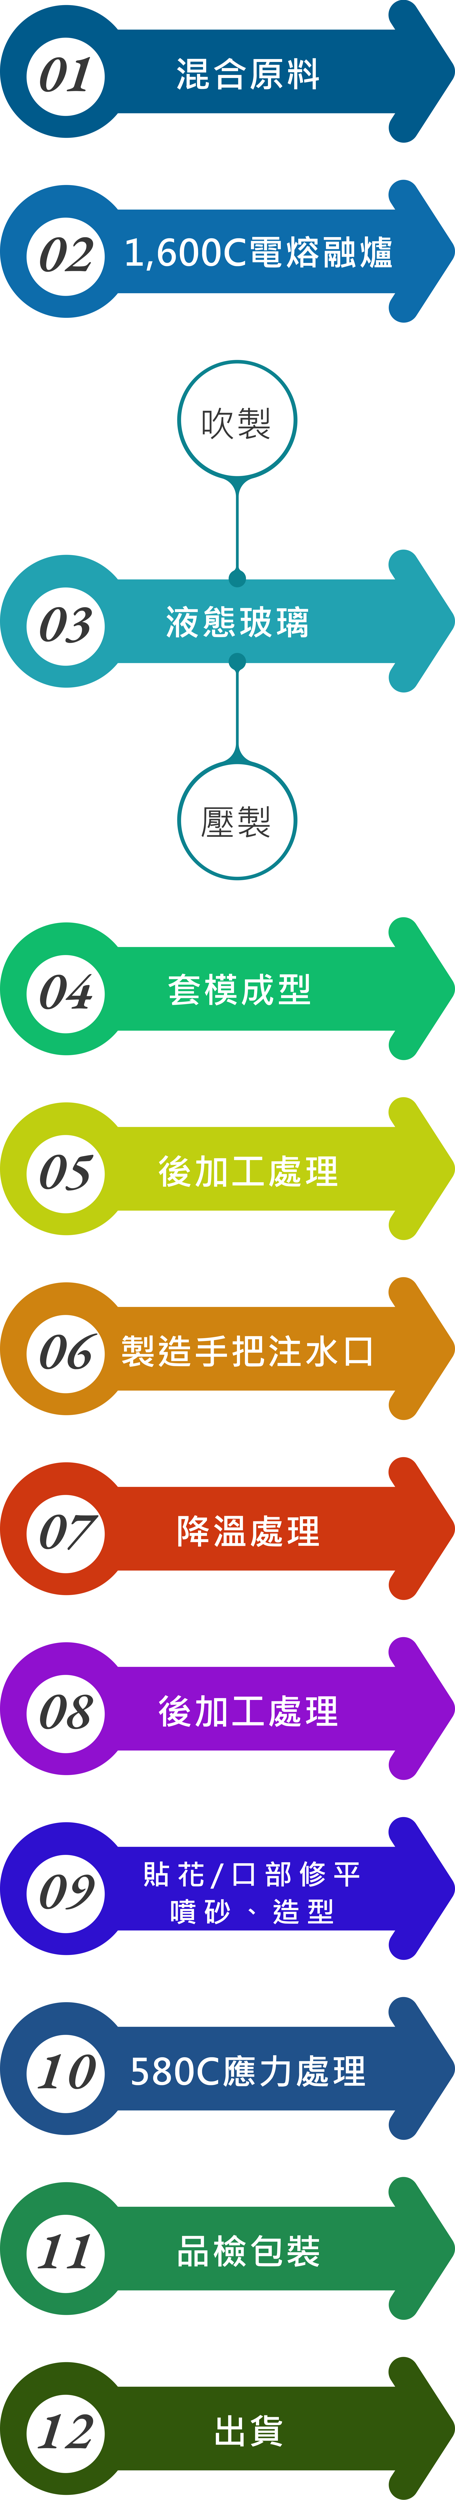
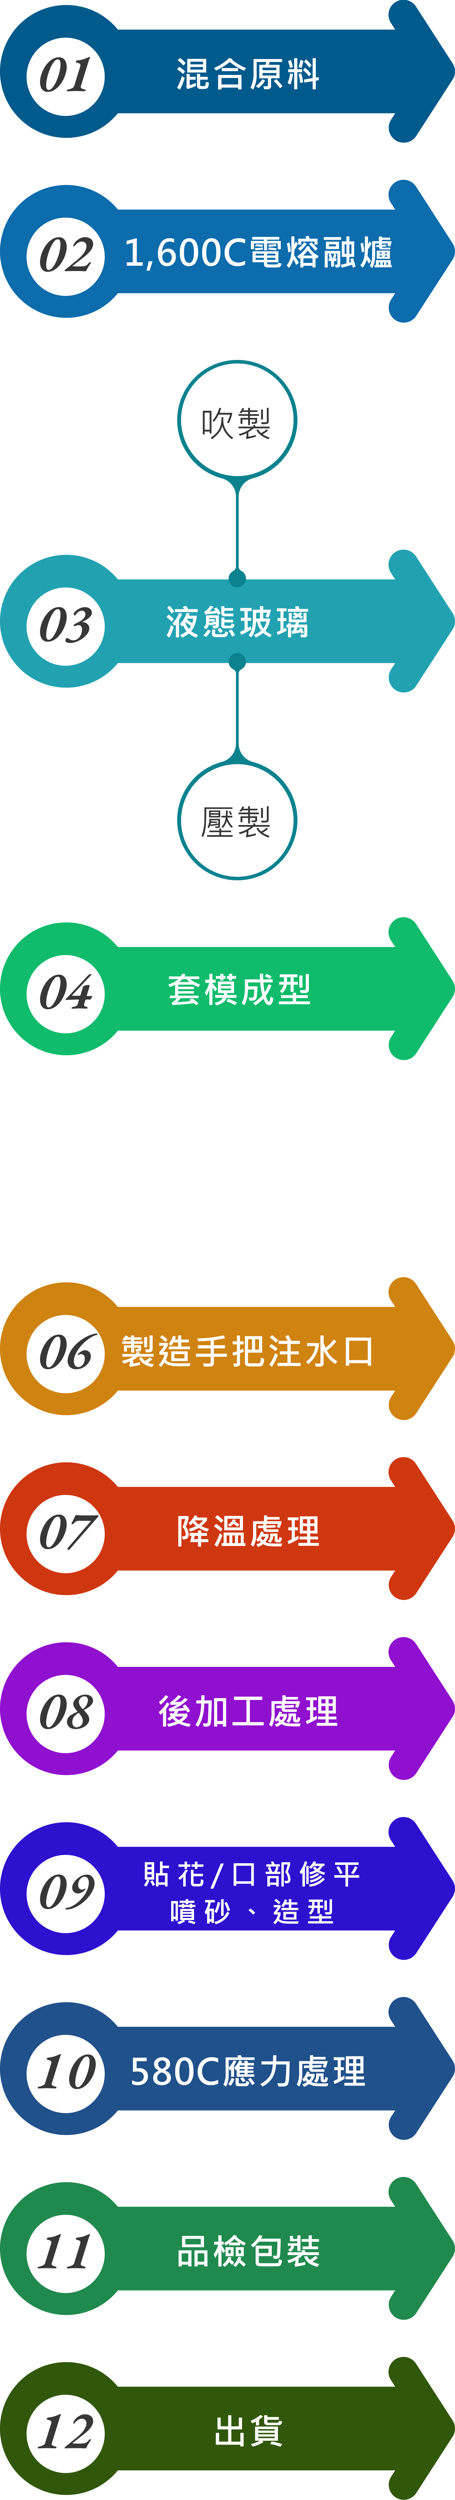
<svg xmlns="http://www.w3.org/2000/svg" width="255" height="1399.326" viewBox="0 0 255 1399.326">
  <defs>
    <filter id="路径_127" x="5.894" y="12.09" width="61.799" height="61.797" filterUnits="userSpaceOnUse">
      <feOffset dy="3" input="SourceAlpha" />
      <feGaussianBlur stdDeviation="3" result="blur" />
      <feFlood flood-opacity="0.161" />
      <feComposite operator="in" in2="blur" />
      <feComposite in="SourceGraphic" />
    </filter>
    <filter id="路径_127-2" x="5.894" y="626.319" width="61.799" height="61.797" filterUnits="userSpaceOnUse">
      <feOffset dy="3" input="SourceAlpha" />
      <feGaussianBlur stdDeviation="3" result="blur-2" />
      <feFlood flood-opacity="0.161" />
      <feComposite operator="in" in2="blur-2" />
      <feComposite in="SourceGraphic" />
    </filter>
    <filter id="路径_127-3" x="5.894" y="727.051" width="61.799" height="61.797" filterUnits="userSpaceOnUse">
      <feOffset dy="3" input="SourceAlpha" />
      <feGaussianBlur stdDeviation="3" result="blur-3" />
      <feFlood flood-opacity="0.161" />
      <feComposite operator="in" in2="blur-3" />
      <feComposite in="SourceGraphic" />
    </filter>
    <filter id="路径_127-4" x="5.894" y="827.782" width="61.799" height="61.797" filterUnits="userSpaceOnUse">
      <feOffset dy="3" input="SourceAlpha" />
      <feGaussianBlur stdDeviation="3" result="blur-4" />
      <feFlood flood-opacity="0.161" />
      <feComposite operator="in" in2="blur-4" />
      <feComposite in="SourceGraphic" />
    </filter>
    <filter id="路径_127-5" x="5.894" y="928.514" width="61.799" height="61.797" filterUnits="userSpaceOnUse">
      <feOffset dy="3" input="SourceAlpha" />
      <feGaussianBlur stdDeviation="3" result="blur-5" />
      <feFlood flood-opacity="0.161" />
      <feComposite operator="in" in2="blur-5" />
      <feComposite in="SourceGraphic" />
    </filter>
    <filter id="路径_127-6" x="5.894" y="1129.977" width="61.799" height="61.797" filterUnits="userSpaceOnUse">
      <feOffset dy="3" input="SourceAlpha" />
      <feGaussianBlur stdDeviation="3" result="blur-6" />
      <feFlood flood-opacity="0.161" />
      <feComposite operator="in" in2="blur-6" />
      <feComposite in="SourceGraphic" />
    </filter>
    <filter id="路径_127-7" x="5.894" y="1230.708" width="61.799" height="61.797" filterUnits="userSpaceOnUse">
      <feOffset dy="3" input="SourceAlpha" />
      <feGaussianBlur stdDeviation="3" result="blur-7" />
      <feFlood flood-opacity="0.161" />
      <feComposite operator="in" in2="blur-7" />
      <feComposite in="SourceGraphic" />
    </filter>
    <filter id="路径_127-8" x="5.894" y="1331.439" width="61.799" height="61.797" filterUnits="userSpaceOnUse">
      <feOffset dy="3" input="SourceAlpha" />
      <feGaussianBlur stdDeviation="3" result="blur-8" />
      <feFlood flood-opacity="0.161" />
      <feComposite operator="in" in2="blur-8" />
      <feComposite in="SourceGraphic" />
    </filter>
    <filter id="路径_127-9" x="5.894" y="1029.245" width="61.799" height="61.797" filterUnits="userSpaceOnUse">
      <feOffset dy="3" input="SourceAlpha" />
      <feGaussianBlur stdDeviation="3" result="blur-9" />
      <feFlood flood-opacity="0.161" />
      <feComposite operator="in" in2="blur-9" />
      <feComposite in="SourceGraphic" />
    </filter>
    <filter id="路径_127-10" x="5.894" y="112.821" width="61.799" height="61.797" filterUnits="userSpaceOnUse">
      <feOffset dy="3" input="SourceAlpha" />
      <feGaussianBlur stdDeviation="3" result="blur-10" />
      <feFlood flood-opacity="0.161" />
      <feComposite operator="in" in2="blur-10" />
      <feComposite in="SourceGraphic" />
    </filter>
    <filter id="路径_127-11" x="5.894" y="319.833" width="61.799" height="61.797" filterUnits="userSpaceOnUse">
      <feOffset dy="3" input="SourceAlpha" />
      <feGaussianBlur stdDeviation="3" result="blur-11" />
      <feFlood flood-opacity="0.161" />
      <feComposite operator="in" in2="blur-11" />
      <feComposite in="SourceGraphic" />
    </filter>
    <filter id="路径_127-12" x="5.894" y="525.588" width="61.799" height="61.797" filterUnits="userSpaceOnUse">
      <feOffset dy="3" input="SourceAlpha" />
      <feGaussianBlur stdDeviation="3" result="blur-12" />
      <feFlood flood-opacity="0.161" />
      <feComposite operator="in" in2="blur-12" />
      <feComposite in="SourceGraphic" />
    </filter>
  </defs>
  <g id="组_93" data-name="组 93" transform="translate(-3194 -2988.28)">
    <g id="组_77" data-name="组 77" transform="translate(-6.549)">
      <g id="组_75" data-name="组 75" transform="translate(3110.247 2663.618)">
        <path id="路径_104" data-name="路径 104" d="M309.433,337.6a8.4,8.4,0,1,1,14.137-9.073l20.4,31.589a8.4,8.4,0,0,1-.09,9.215L323.57,400.776a8.4,8.4,0,0,1-14.137-9.073l2.351-3.639H156.363a37.18,37.18,0,1,1,0-46.828H311.785l-2.351-3.639Z" transform="translate(0 0)" fill="#005a8b" />
        <g transform="matrix(1, 0, 0, 1, 90.3, 324.66)" filter="url(#路径_127)">
-           <path id="路径_127-13" data-name="路径 127" d="M118.471,332.279a21.9,21.9,0,1,1-21.9,21.9A21.9,21.9,0,0,1,118.471,332.279Z" transform="translate(-81.68 -314.19)" fill="#fff" fill-rule="evenodd" />
+           <path id="路径_127-13" data-name="路径 127" d="M118.471,332.279a21.9,21.9,0,1,1-21.9,21.9A21.9,21.9,0,0,1,118.471,332.279" transform="translate(-81.68 -314.19)" fill="#fff" fill-rule="evenodd" />
        </g>
      </g>
      <path id="路径_172" data-name="路径 172" d="M-9.24.42a3.948,3.948,0,0,1-2.52-.78,4.314,4.314,0,0,1-1.425-2.115,8.586,8.586,0,0,1-.36-3.045A13.955,13.955,0,0,1-12.9-9.06a18.078,18.078,0,0,1,1.56-3.69A16.082,16.082,0,0,1-9.06-15.9a10.917,10.917,0,0,1,2.835-2.2A6.814,6.814,0,0,1-2.97-18.93,3.932,3.932,0,0,1-.4-18.135a4.447,4.447,0,0,1,1.41,2.145,8.588,8.588,0,0,1,.36,3.03A13.154,13.154,0,0,1,.72-9.51,18.709,18.709,0,0,1-.885-5.745,16.072,16.072,0,0,1-3.21-2.565,10.767,10.767,0,0,1-6.06-.375,6.811,6.811,0,0,1-9.24.42Zm.57-1.05a2.264,2.264,0,0,0,1.485-.69,8.785,8.785,0,0,0,1.5-1.86A19.508,19.508,0,0,0-4.3-5.85,32.908,32.908,0,0,0-3.15-8.97a28.822,28.822,0,0,0,.765-3.15A15.967,15.967,0,0,0-2.1-14.97a4.887,4.887,0,0,0-.36-2.055A1.192,1.192,0,0,0-3.6-17.79a2.72,2.72,0,0,0-1.98,1.155,13.536,13.536,0,0,0-1.875,3.03A29.939,29.939,0,0,0-9-9.57a28.964,28.964,0,0,0-.78,3.15,17.966,17.966,0,0,0-.33,2.9,5.245,5.245,0,0,0,.3,2.1A1.158,1.158,0,0,0-8.67-.63ZM1.77.09A.4.4,0,0,1,1.5-.015.327.327,0,0,1,1.38-.27a.72.72,0,0,1,.24-.39,1.044,1.044,0,0,1,.45-.21,12.643,12.643,0,0,0,2.28-.705A2.218,2.218,0,0,0,5.61-3L8.94-13.77q.36-1.14-.255-1.56a4.207,4.207,0,0,0-1.665-.6,1.5,1.5,0,0,1-.375-.195A.323.323,0,0,1,6.51-16.5a.68.68,0,0,1,.36-.5,1.564,1.564,0,0,1,.6-.195,14.284,14.284,0,0,0,2.175-.345,16.758,16.758,0,0,0,2.085-.645q1.02-.39,1.92-.78a1.689,1.689,0,0,1,.27-.1.874.874,0,0,1,.21-.045.367.367,0,0,1,.27.09.206.206,0,0,1,.03.24q-.15.39-.36.9t-.45,1.26L9.33-2.79a1.092,1.092,0,0,0,.06.96,1.606,1.606,0,0,0,.8.525q.555.195,1.335.435a1.852,1.852,0,0,1,.33.21.286.286,0,0,1,.09.33.4.4,0,0,1-.225.285.843.843,0,0,1-.4.105q-.69,0-1.56-.03L8.04-.03Q7.2-.06,6.57-.06q-.66,0-1.515.03T3.33.045Q2.46.09,1.77.09Z" transform="translate(3236.549 3039.28)" fill="#373737" />
      <path id="路径_171" data-name="路径 171" d="M-34.943-13.662-36.222-12.3a17.975,17.975,0,0,0-3.213-2.959l1.3-1.3A16.094,16.094,0,0,1-34.943-13.662Zm11.5,5.244H-34.064v-7.646h10.625Zm-1.777-4.561v-1.5h-7.061v1.5Zm0,2.939v-1.445h-7.061v1.445ZM-35.285-8.984l-1.172,1.426A16.32,16.32,0,0,0-39.8-10.2l1.24-1.406A14.355,14.355,0,0,1-35.285-8.984Zm13.35,6.26A6.969,6.969,0,0,1-22.35-.293a1.559,1.559,0,0,1-1.1.938A10.383,10.383,0,0,1-25.656.82,7.132,7.132,0,0,1-27.594.654a1.345,1.345,0,0,1-.737-.625A2.56,2.56,0,0,1-28.6-1.24v-6.4h1.777V-6h4.238V-4.4h-4.238V-1.26a.376.376,0,0,0,.254.352,4.355,4.355,0,0,0,1.338.117,2.585,2.585,0,0,0,1.089-.137,1.152,1.152,0,0,0,.356-.713,6.835,6.835,0,0,0,.137-1.523Zm-7.3,1.865A34.674,34.674,0,0,1-34.015.879L-34.6-.5a3.327,3.327,0,0,0,.166-1.318v-5.82h1.758V-6h3.359V-4.4h-3.359V-1.3q1.6-.547,3.4-1.3Zm-6.24-4.6a30.825,30.825,0,0,1-2.7,6.66L-39.738.078a29.651,29.651,0,0,0,2.656-6.455Zm34.3-5.459L-2.224-9.385A35.552,35.552,0,0,1-10.2-14.3a43.327,43.327,0,0,1-7.676,4.814l-1.2-1.455a27.656,27.656,0,0,0,8.555-5.645l1.9.684q-.166.2-.322.361A32.029,32.029,0,0,0-1.179-10.918Zm-4.4,1.738h-9.141V-10.9h9.141ZM-3.659,1.064H-5.525V.039h-9.336V1.064h-1.9V-7.061H-3.659ZM-5.525-1.719V-5.342h-9.336v3.623Zm24.643-12.6H12.155a13.258,13.258,0,0,1-.635,1.592h6.143v7.549H12.937V-.664A1.465,1.465,0,0,1,12.6.3a1.591,1.591,0,0,1-.771.532,6.94,6.94,0,0,1-1.68.132Q9.626.967,9.1.938L8.562-.7A14.173,14.173,0,0,0,10.881-.8q.278-.093.278-.542V-5.176H6.316v-7.549H9.685a15.242,15.242,0,0,0,.635-1.592H4.841v6.455A17.954,17.954,0,0,1,2.9,1.162L1.364.1a17.2,17.2,0,0,0,1.719-8.32v-7.734H19.1ZM15.857-9.7v-1.445H8.142V-9.7Zm0,2.959V-8.145H8.142v1.406ZM19.3-.723,17.917.42a21.548,21.548,0,0,0-3.535-4.062l1.377-1.035A22.236,22.236,0,0,1,19.3-.723ZM9.577-3.838A14.942,14.942,0,0,1,5.8.322L4.4-.82A15.375,15.375,0,0,0,8.1-4.678Zm30.141-.3L38-3.857V1H36.222V-3.535l-4.678.791-.127-1.738,4.8-.8V-16.436H38v10.82l1.6-.244ZM30.343-8.564H27.619V1H25.88V-8.564H22.5v-1.7H25.88v-6.172h1.738v6.172h2.725Zm5.273-3.818-1.26,1.24A17.789,17.789,0,0,0,31.4-14.5l1.143-1.279A20.631,20.631,0,0,1,35.617-12.383Zm-4.6-2.578a20.008,20.008,0,0,1-1.152,4.121L28.3-11.562A19.973,19.973,0,0,0,29.377-15.5Zm-5.859,3.5-1.641.566a22.35,22.35,0,0,0-1.094-3.926L24-15.42A25.4,25.4,0,0,1,25.158-11.465ZM35.363-7.559l-1.2,1.24a20.948,20.948,0,0,0-3.32-3.437L31.984-11.1A21.234,21.234,0,0,1,35.363-7.559Zm-4.5,4.639-1.6.42a27.793,27.793,0,0,0-1-5.02L29.777-8A22.154,22.154,0,0,1,30.861-2.92Zm-5.605-4.6a29.844,29.844,0,0,1-1.475,5.84l-1.562-.742a29.284,29.284,0,0,0,1.406-5.537Z" transform="translate(3339.549 3037.28)" fill="#fff" />
    </g>
    <g id="组_75-2" data-name="组 75" transform="translate(3103.698 3277.847)">
-       <path id="路径_104-2" data-name="路径 104" d="M309.433,337.6a8.4,8.4,0,1,1,14.137-9.073l20.4,31.589a8.4,8.4,0,0,1-.09,9.215L323.57,400.776a8.4,8.4,0,0,1-14.137-9.073l2.351-3.639H156.363a37.18,37.18,0,1,1,0-46.828H311.785l-2.351-3.639Z" transform="translate(0 0)" fill="#bfcf10" />
      <g transform="matrix(1, 0, 0, 1, 90.3, -289.57)" filter="url(#路径_127-2)">
        <path id="路径_127-14" data-name="路径 127" d="M118.471,332.279a21.9,21.9,0,1,1-21.9,21.9A21.9,21.9,0,0,1,118.471,332.279Z" transform="translate(-81.68 300.04)" fill="#fff" fill-rule="evenodd" />
      </g>
    </g>
-     <path id="路径_188" data-name="路径 188" d="M-9.24.42a3.948,3.948,0,0,1-2.52-.78,4.314,4.314,0,0,1-1.425-2.115,8.586,8.586,0,0,1-.36-3.045A13.955,13.955,0,0,1-12.9-9.06a18.078,18.078,0,0,1,1.56-3.69A16.082,16.082,0,0,1-9.06-15.9a10.917,10.917,0,0,1,2.835-2.2A6.814,6.814,0,0,1-2.97-18.93,3.932,3.932,0,0,1-.4-18.135a4.447,4.447,0,0,1,1.41,2.145,8.588,8.588,0,0,1,.36,3.03A13.154,13.154,0,0,1,.72-9.51,18.709,18.709,0,0,1-.885-5.745,16.072,16.072,0,0,1-3.21-2.565,10.767,10.767,0,0,1-6.06-.375,6.811,6.811,0,0,1-9.24.42Zm.57-1.05a2.264,2.264,0,0,0,1.485-.69,8.785,8.785,0,0,0,1.5-1.86A19.508,19.508,0,0,0-4.3-5.85,32.908,32.908,0,0,0-3.15-8.97a28.822,28.822,0,0,0,.765-3.15A15.967,15.967,0,0,0-2.1-14.97a4.887,4.887,0,0,0-.36-2.055A1.192,1.192,0,0,0-3.6-17.79a2.72,2.72,0,0,0-1.98,1.155,13.536,13.536,0,0,0-1.875,3.03A29.939,29.939,0,0,0-9-9.57a28.964,28.964,0,0,0-.78,3.15,17.966,17.966,0,0,0-.33,2.9,5.245,5.245,0,0,0,.3,2.1A1.158,1.158,0,0,0-8.67-.63ZM2.52,1.14A1.644,1.644,0,0,1,1.155.63,1.674,1.674,0,0,1,.75-.42a1.3,1.3,0,0,1,.135-.615A.4.4,0,0,1,1.23-1.29a1.16,1.16,0,0,1,.81.3,3.4,3.4,0,0,0,.99.57,5.492,5.492,0,0,0,.66.2,4.067,4.067,0,0,0,.87.075A6.642,6.642,0,0,0,6.555-.465a5.9,5.9,0,0,0,1.83-.945A4.653,4.653,0,0,0,9.705-3,4.846,4.846,0,0,0,10.2-5.25a3.291,3.291,0,0,0-.465-1.77,5.089,5.089,0,0,0-1.38-1.41A17.326,17.326,0,0,0,6-9.81a8.552,8.552,0,0,1-.975-.585.627.627,0,0,1-.255-.525.939.939,0,0,1,.03-.255q.03-.1.06-.225a8.815,8.815,0,0,1,.51-1.155q.36-.705.825-1.485t.855-1.44q.39-.66.6-.99a2.693,2.693,0,0,1,.78-.915,2.771,2.771,0,0,1,.93-.405q.63-.15,1.515-.3l1.86-.315q.975-.165,1.83-.285t1.365-.18q.42,0,.42.51a2.04,2.04,0,0,1-.21.69,6.833,6.833,0,0,1-.555,1.005,4.284,4.284,0,0,1-.78.9,1.539,1.539,0,0,1-.915.4q-.54.03-1.35.09t-1.68.075q-.87.015-1.56.06a7.35,7.35,0,0,0-.96.1.9.9,0,0,0-.48.33,5.762,5.762,0,0,0-.51.66,5.675,5.675,0,0,0-.33.54.345.345,0,0,0,.18.48,22.735,22.735,0,0,1,3.255,1.5,8.042,8.042,0,0,1,2.37,1.95,4.106,4.106,0,0,1,.885,2.64,5.754,5.754,0,0,1-.96,3.21,9.134,9.134,0,0,1-2.58,2.565A13.2,13.2,0,0,1,6.555.54,13.94,13.94,0,0,1,2.52,1.14Z" transform="translate(3230 3653.51)" fill="#373737" />
    <path id="路径_179" data-name="路径 179" d="M-32.157-.459l-.762,1.6A21.85,21.85,0,0,1-38.8-.7a27.726,27.726,0,0,1-5.82,1.787L-45.36-.479a22.671,22.671,0,0,0,4.9-1.3,14.02,14.02,0,0,1-1.865-1.807A20.829,20.829,0,0,1-44.1-2.236l-1.123-1.24a18.567,18.567,0,0,0,1.885-1.387l-.723-1.113,1.338-.859a5.808,5.808,0,0,0,.586.8,10.463,10.463,0,0,0,1.182-1.523q-1.992.039-3.105.078l-.361-1.6a17.986,17.986,0,0,0,4.6-2.2q-1.162.078-3.574.156l-.3-1.416A15.348,15.348,0,0,0-39.12-16.6l1.719.742a12.575,12.575,0,0,1-3.8,3.184q1.65-.088,3.662-.283,1.748-1.65,2.119-2.021l1.68.8a22.847,22.847,0,0,1-7.725,5.244q2.041-.107,5.645-.586-.322-.43-.84-1.016l1.455-.84a21.611,21.611,0,0,1,2.764,3.7l-1.523.791a9.144,9.144,0,0,0-.8-1.23q-2.158.234-4.238.391-.186.361-.879,1.465H-34v1.641A13.6,13.6,0,0,1-37.1-1.7,21.958,21.958,0,0,0-32.157-.459Zm-3.984-4.16h-4.922A9.526,9.526,0,0,0-38.817-2.6,14.828,14.828,0,0,0-36.141-4.619ZM-44.7-15.82A18.95,18.95,0,0,1-49-11.24l-.937-1.543A13.956,13.956,0,0,0-46.278-16.6Zm.732,4.063q-.693,1.191-1.914,2.92V1h-1.758V-6.855A14.037,14.037,0,0,1-49.1-5.518l-.937-1.66a17.094,17.094,0,0,0,4.6-5.381Zm23.627-1.9q-.02,4.346-.215,8.491a30.038,30.038,0,0,1-.42,4.79,1.934,1.934,0,0,1-.8,1.016,3.491,3.491,0,0,1-1.836.371q-.625,0-1.25-.049l-.5-1.758q.811.059,1.328.059,1.26,0,1.46-.752t.425-10.449h-2.334Q-24.76-3.486-27.944,1.1L-29.457.039q3.164-4.668,3.193-11.982h-2.715v-1.719h2.764l.078-2.861h1.777l-.078,2.861ZM-12.26,1.016h-1.758v-1.4H-17.28V1h-1.738V-14.941h6.758Zm-1.758-3.174V-13.184H-17.28V-2.158ZM8.779.322H-8.682V-1.484h7.8V-13.9H-7.822v-1.865h15.8V-13.9H1.035V-1.484H8.779ZM29.135-13.223a12.731,12.731,0,0,1-1.172,3.8l-1.6-.537a8.313,8.313,0,0,0,.654-1.738H20.58v.84l5.117-.176.039,1.357L20.58-9.5v.264q0,.576.615.576h6.123v1.445h-6.7a1.978,1.978,0,0,1-1.245-.4,1.5,1.5,0,0,1-.513-1.265v-.547L15.9-9.336,15.864-10.7l3-.1v-.9H14.916v6.182a13.14,13.14,0,0,1-1.641,6.533L11.821-.078a13.569,13.569,0,0,0,1.338-6.543v-6.6h6.1v-3.262h1.777v.908h6.943v1.455H21.039v.9ZM29.516-.762,28.979.859A63.581,63.581,0,0,1,21.772.693,7.439,7.439,0,0,1,18.8-.42,13.812,13.812,0,0,1,15.942,1.2L14.985-.225a9.851,9.851,0,0,0,2.52-1.24q-.322-.342-.84-1a8.507,8.507,0,0,1-.762.82L14.916-2.9a13.218,13.218,0,0,0,2.666-4.561l1.494.4a3.582,3.582,0,0,1-.312.977H21.8v1.523a11.4,11.4,0,0,1-1.816,2.979,5.832,5.832,0,0,0,2.061.7,36.173,36.173,0,0,0,4.268.161Q27.758-.723,29.516-.762Zm-9.473-3.8H18.061a6.351,6.351,0,0,1-.479.859A5.085,5.085,0,0,0,18.745-2.48,8.461,8.461,0,0,0,20.043-4.561Zm9.2.645a4.038,4.038,0,0,1-.474,2,1.928,1.928,0,0,1-1.646.557A2.339,2.339,0,0,1,25.693-1.7a1.191,1.191,0,0,1-.435-1V-4.844H24.34A4.853,4.853,0,0,1,22.8-1.084l-1.318-.937A3.914,3.914,0,0,0,22.7-5.2V-6.318h4.16v3.037q0,.42.4.42a.435.435,0,0,0,.444-.322,3.994,3.994,0,0,0,.112-1.152ZM49.979.557H38.524V-1.064h4.912V-3.037H39.218V-4.619h4.219V-6.338H39.345v-9.6h9.873v9.6H45.184v1.719H49.5v1.582H45.184v1.973h4.795Zm-2.5-12.52v-2.393H45.184v2.393Zm-4.043,0v-2.393H41.1v2.393ZM47.479-7.92v-2.6H45.184v2.6Zm-4.043,0v-2.6H41.1v2.6ZM38.6-3.262A48.247,48.247,0,0,1,33.036-.381l-.615-1.7q.723-.283,2.383-1.084v-4.98H32.88V-9.8H34.8V-13.76H32.577v-1.6h5.986v1.6H36.522V-9.8h1.738v1.66H36.522v4.063a13.942,13.942,0,0,0,2.021-1.055Z" transform="translate(3333 3651.51)" fill="#fff" />
    <g id="组_75-3" data-name="组 75" transform="translate(3103.698 3378.579)">
      <path id="路径_104-3" data-name="路径 104" d="M309.433,337.6a8.4,8.4,0,1,1,14.137-9.073l20.4,31.589a8.4,8.4,0,0,1-.09,9.215L323.57,400.776a8.4,8.4,0,0,1-14.137-9.073l2.351-3.639H156.363a37.18,37.18,0,1,1,0-46.828H311.785l-2.351-3.639Z" transform="translate(0 0)" fill="#cf8310" />
      <g transform="matrix(1, 0, 0, 1, 90.3, -390.3)" filter="url(#路径_127-3)">
        <path id="路径_127-15" data-name="路径 127" d="M118.471,332.279a21.9,21.9,0,1,1-21.9,21.9A21.9,21.9,0,0,1,118.471,332.279Z" transform="translate(-81.68 400.77)" fill="#fff" fill-rule="evenodd" />
      </g>
    </g>
    <path id="路径_186" data-name="路径 186" d="M-9.24.42a3.948,3.948,0,0,1-2.52-.78,4.314,4.314,0,0,1-1.425-2.115,8.586,8.586,0,0,1-.36-3.045A13.955,13.955,0,0,1-12.9-9.06a18.078,18.078,0,0,1,1.56-3.69A16.082,16.082,0,0,1-9.06-15.9a10.917,10.917,0,0,1,2.835-2.2A6.814,6.814,0,0,1-2.97-18.93,3.932,3.932,0,0,1-.4-18.135a4.447,4.447,0,0,1,1.41,2.145,8.588,8.588,0,0,1,.36,3.03A13.154,13.154,0,0,1,.72-9.51,18.709,18.709,0,0,1-.885-5.745,16.072,16.072,0,0,1-3.21-2.565,10.767,10.767,0,0,1-6.06-.375,6.811,6.811,0,0,1-9.24.42Zm.57-1.05a2.264,2.264,0,0,0,1.485-.69,8.785,8.785,0,0,0,1.5-1.86A19.508,19.508,0,0,0-4.3-5.85,32.908,32.908,0,0,0-3.15-8.97a28.822,28.822,0,0,0,.765-3.15A15.967,15.967,0,0,0-2.1-14.97a4.887,4.887,0,0,0-.36-2.055A1.192,1.192,0,0,0-3.6-17.79a2.72,2.72,0,0,0-1.98,1.155,13.536,13.536,0,0,0-1.875,3.03A29.939,29.939,0,0,0-9-9.57a28.964,28.964,0,0,0-.78,3.15,17.966,17.966,0,0,0-.33,2.9,5.245,5.245,0,0,0,.3,2.1A1.158,1.158,0,0,0-8.67-.63ZM6.9.42A4.839,4.839,0,0,1,3.06-.93,4.875,4.875,0,0,1,1.92-4.32a10.468,10.468,0,0,1,.99-4.1A16.165,16.165,0,0,1,5.43-12.27a22.862,22.862,0,0,1,3.6-3.33,23.611,23.611,0,0,1,4.215-2.52,18.179,18.179,0,0,1,4.305-1.41,2.627,2.627,0,0,1,.735-.015q.315.045.315.255a.467.467,0,0,1-.135.345,1.174,1.174,0,0,1-.555.225,14.048,14.048,0,0,0-3.4,1.635A22.992,22.992,0,0,0,11.13-14.43a24.353,24.353,0,0,0-2.91,3.285A18.093,18.093,0,0,0,6.165-7.62,8.418,8.418,0,0,0,5.4-4.29,4.722,4.722,0,0,0,6-1.7,2.127,2.127,0,0,0,7.92-.78a2.84,2.84,0,0,0,1.815-.66,4.629,4.629,0,0,0,1.32-1.77,5.535,5.535,0,0,0,.435-2.52,2.252,2.252,0,0,0-.6-1.71,1.946,1.946,0,0,0-1.38-.57,2.56,2.56,0,0,0-.72.105,5.415,5.415,0,0,0-.75.285q-.54.24-.54,0a.983.983,0,0,1,.36-.6A5.968,5.968,0,0,1,9.03-9.225a7.26,7.26,0,0,1,1.35-.705,3.49,3.49,0,0,1,1.26-.27,3.061,3.061,0,0,1,2.34.96,3.524,3.524,0,0,1,.93,2.43,5.684,5.684,0,0,1-.63,2.535,8.389,8.389,0,0,1-1.74,2.34A8.915,8.915,0,0,1,9.99-.225,7.472,7.472,0,0,1,6.9.42Z" transform="translate(3230 3754.241)" fill="#373737" />
    <path id="路径_177" data-name="路径 177" d="M-53.46-8.623a1.5,1.5,0,0,1-.293.908,1.513,1.513,0,0,1-.679.547,6.37,6.37,0,0,1-1.763.146q-.518,0-.986-.039l-.5-1.621q.3.02.8.02a6.476,6.476,0,0,0,1.484-.088.314.314,0,0,0,.215-.312v-7.4h1.719Zm-5.518-3.154h-4.863v.84H-59.9v2.275a1.208,1.208,0,0,1-.4.957,4.742,4.742,0,0,1-2.5.283l-.381-1.3,1.455-.02q.225,0,.225-.283v-.6h-2.344v2.734h-1.641V-9.619h-2.4v2.178H-69.5v-3.5h4.014v-.84h-5v-1.367h5v-.9h-2.881q-.166.225-.635.762l-1.367-.9a13.857,13.857,0,0,0,1.66-2.285l1.582.488a4.287,4.287,0,0,1-.342.6h1.982v-1.084h1.641v1.084h4.18v1.338h-4.18v.9h4.863Zm2.441,1.953H-58.2v-5.713h1.66ZM-52.943-4.6h-8.779a13.18,13.18,0,0,1-2.617,1.816V-.742q1.768-.283,3.779-.781l.039,1.563A42.45,42.45,0,0,1-66.263,1.1L-66.6-.381A.649.649,0,0,0-66.136-1v-.928a24.6,24.6,0,0,1-3.506,1.24l-1-1.553A20.043,20.043,0,0,0-64.359-4.6h-6.084V-6.1h7.9a3.557,3.557,0,0,0-.439-.781l1.924-.273q.3.5.576,1.055h7.539Zm.166,4.277L-53.7,1.2q-5.664-.957-7.432-5.078l1.738-.3A7.532,7.532,0,0,0-57.816-2.2,11.726,11.726,0,0,0-55.062-4.18L-53.6-3.164a11.755,11.755,0,0,1-2.588,1.943A16.335,16.335,0,0,0-52.777-.322ZM-45.116-14.1l-1.182,1.24a13.887,13.887,0,0,0-3.066-2.5l1.182-1.24A15.327,15.327,0,0,1-45.116-14.1Zm12.6,5.361H-44.384V-10.3h5.205V-12.6h-2.6a9.943,9.943,0,0,1-1.26,1.875l-1.426-.957a18.285,18.285,0,0,0,2.441-4.541l1.582.361a10.215,10.215,0,0,1-.586,1.7h1.846v-2.3h1.758v2.3H-33.2V-12.6h-4.219V-10.3h4.9Zm.234,7.8L-32.8.742q-1.172.02-2.676.02-3.145,0-5.405-.068a11.282,11.282,0,0,1-3.662-.61A6.035,6.035,0,0,1-46.8-1.357a17.141,17.141,0,0,1-1.963,2.52L-50.077.02a11.7,11.7,0,0,0,3.262-5.684h-2.842V-7.2A21.8,21.8,0,0,0-47-10.742h-2.822V-12.3h4.863v1.563a32.519,32.519,0,0,1-2.52,3.506h2.5v1.572A14.376,14.376,0,0,1-46.063-2.7a4.84,4.84,0,0,0,2.588,1.484,40.733,40.733,0,0,0,6.8.342Q-34.54-.869-32.284-.937Zm-1.553-1.2h-9.18V-7.578h9.18ZM-35.6-3.662V-6.016h-5.654v2.354Zm23.784-.859h-7.295V-.879A1.666,1.666,0,0,1-19.54.283a1.722,1.722,0,0,1-.913.571,14.545,14.545,0,0,1-2.246.1q-.781,0-2-.02L-25.219-.82q1.66.059,2.656.059A13.061,13.061,0,0,0-21.249-.8q.288-.039.288-.664V-4.521h-8.223V-6.26h8.223V-9.219H-28.12v-1.758h7.158v-2.607q-2.842.283-6.895.42l-.566-1.641a70.557,70.557,0,0,0,14.639-1.7l1.025,1.523a53.124,53.124,0,0,1-6.357,1.162v2.842h6.191v1.758h-6.191V-6.26h7.295Zm9.457-2.861q-.752.352-2.139.9V-.742A1.435,1.435,0,0,1-5.171.674a6.477,6.477,0,0,1-2.583.342L-8.32-.762q.664.039,1.084.039a1.981,1.981,0,0,0,.85-.107A.408.408,0,0,0-6.221-1.2V-5.8q-1.426.479-2.08.664l-.459-1.68A22.744,22.744,0,0,0-6.221-7.6v-3.867H-8.6v-1.7h2.383V-16.4H-4.5v3.232h2.041v1.7H-4.5v3.2q.85-.322,1.777-.762ZM8.984-3.32a7.338,7.338,0,0,1-.6,3.2A1.974,1.974,0,0,1,6.675.83Q5.488.9,2.646.9A22.867,22.867,0,0,1-.322.791,1.679,1.679,0,0,1-1.309.156a2.651,2.651,0,0,1-.43-1.68V-16.084H7.9v9.248H0v5.293q0,.664.762.664H6.123A.739.739,0,0,0,6.87-1.3a12.32,12.32,0,0,0,.347-2.725Zm-2.8-5.215v-5.8H3.965v5.8Zm-3.945,0v-5.8H0v5.8ZM16.86-13.779,15.678-12.4A23.823,23.823,0,0,0,12.2-15.264l1.24-1.377A25.665,25.665,0,0,1,16.86-13.779ZM29.457.645h-12.9V-1.1h5.527V-5.879H17.856v-1.7h4.229v-4.141h-5.02v-1.738h5.117Q21.6-14.775,20.9-16.035l1.8-.586a33.914,33.914,0,0,1,1.436,3.164h4.941v1.738H23.9v4.141h4.6v1.7H23.9V-1.1h5.557Zm-12.9-9.766L15.4-7.676a23.369,23.369,0,0,0-3.545-2.549l1.182-1.416A22.062,22.062,0,0,1,16.557-9.121Zm.205,3.545A33.474,33.474,0,0,1,13.4,1.064l-1.484-1.1a27.528,27.528,0,0,0,3.242-6.543ZM50.116-1.963,48.944-.5a16.758,16.758,0,0,1-6.562-7.559v6.992A2.229,2.229,0,0,1,42.054.249a1.536,1.536,0,0,1-.815.6A6.122,6.122,0,0,1,39.647,1q-.762,0-1.631-.059l-.537-1.8q1.152.107,1.836.107a2.924,2.924,0,0,0,1.06-.112.487.487,0,0,0,.21-.474V-16.465h1.8v4.023A14.6,14.6,0,0,0,43.4-9.6,19.861,19.861,0,0,0,48-14.18l1.5,1a23.19,23.19,0,0,1-5.322,5.166A15.606,15.606,0,0,0,50.116-1.963ZM39.784-12.178a15.916,15.916,0,0,1-6.1,11.8L32.538-1.8a12.391,12.391,0,0,0,3.638-3.97A10.518,10.518,0,0,0,37.723-10.5h-4.6v-1.68ZM68.958.479H67.122V-.937H56.663V.479H54.8V-15.3h14.16ZM67.122-2.676V-13.535H56.663V-2.676Z" transform="translate(3333 3752.241)" fill="#fff" />
    <g id="组_75-4" data-name="组 75" transform="translate(3103.698 3479.31)">
      <path id="路径_104-4" data-name="路径 104" d="M309.433,337.6a8.4,8.4,0,1,1,14.137-9.073l20.4,31.589a8.4,8.4,0,0,1-.09,9.215L323.57,400.776a8.4,8.4,0,0,1-14.137-9.073l2.351-3.639H156.363a37.18,37.18,0,1,1,0-46.828H311.785l-2.351-3.639Z" transform="translate(0 0)" fill="#cf3710" />
      <g transform="matrix(1, 0, 0, 1, 90.3, -491.03)" filter="url(#路径_127-4)">
        <path id="路径_127-16" data-name="路径 127" d="M118.471,332.279a21.9,21.9,0,1,1-21.9,21.9A21.9,21.9,0,0,1,118.471,332.279Z" transform="translate(-81.68 501.5)" fill="#fff" fill-rule="evenodd" />
      </g>
    </g>
    <path id="路径_187" data-name="路径 187" d="M-9.24.42a3.948,3.948,0,0,1-2.52-.78,4.314,4.314,0,0,1-1.425-2.115,8.586,8.586,0,0,1-.36-3.045A13.955,13.955,0,0,1-12.9-9.06a18.078,18.078,0,0,1,1.56-3.69A16.082,16.082,0,0,1-9.06-15.9a10.917,10.917,0,0,1,2.835-2.2A6.814,6.814,0,0,1-2.97-18.93,3.932,3.932,0,0,1-.4-18.135a4.447,4.447,0,0,1,1.41,2.145,8.588,8.588,0,0,1,.36,3.03A13.154,13.154,0,0,1,.72-9.51,18.709,18.709,0,0,1-.885-5.745,16.072,16.072,0,0,1-3.21-2.565,10.767,10.767,0,0,1-6.06-.375,6.811,6.811,0,0,1-9.24.42Zm.57-1.05a2.264,2.264,0,0,0,1.485-.69,8.785,8.785,0,0,0,1.5-1.86A19.508,19.508,0,0,0-4.3-5.85,32.908,32.908,0,0,0-3.15-8.97a28.822,28.822,0,0,0,.765-3.15A15.967,15.967,0,0,0-2.1-14.97a4.887,4.887,0,0,0-.36-2.055A1.192,1.192,0,0,0-3.6-17.79a2.72,2.72,0,0,0-1.98,1.155,13.536,13.536,0,0,0-1.875,3.03A29.939,29.939,0,0,0-9-9.57a28.964,28.964,0,0,0-.78,3.15,17.966,17.966,0,0,0-.33,2.9,5.245,5.245,0,0,0,.3,2.1A1.158,1.158,0,0,0-8.67-.63ZM2.61.9A.719.719,0,0,1,2.04.66.821.821,0,0,1,1.86.03a1.577,1.577,0,0,1,.42-.645q.39-.435.72-.8L14.76-15.09q.15-.18.12-.27t-.3-.09H8.19a3.285,3.285,0,0,0-1.35.255,3.531,3.531,0,0,0-1.14.885q-.18.18-.555.495a1.185,1.185,0,0,1-.765.315q-.36,0-.3-.36a2.1,2.1,0,0,1,.3-.75q.45-.9.96-1.875a11.146,11.146,0,0,0,.75-1.725.546.546,0,0,1,.315-.36,1.025,1.025,0,0,1,.345-.09q.3.03.96.075t1.41.1q.63,0,1.455.015t1.65.015H13.65q1.17,0,2.2-.015t1.815-.045q.78-.03,1.17-.06a.333.333,0,0,1,.27.195.432.432,0,0,1,.06.375,5.343,5.343,0,0,1-.63.81q-.48.54-1.05,1.2L3.51,0q-.24.27-.525.585T2.61.9Z" transform="translate(3230 3854.972)" fill="#373737" />
    <path id="路径_178" data-name="路径 178" d="M-21.916-8.965l-.8,1.5a16.639,16.639,0,0,1-4.922-2,22.687,22.687,0,0,1-4.8,2.041l-.781-1.494a23.861,23.861,0,0,0,4.063-1.562,12.9,12.9,0,0,1-1.7-1.8,13.189,13.189,0,0,1-1.318,1.26l-1.182-1.1A15.574,15.574,0,0,0-29.836-16.6l1.514.518a4.86,4.86,0,0,1-.42.82H-23V-13.7a22.22,22.22,0,0,1-3.164,3.242A19.45,19.45,0,0,0-21.916-8.965ZM-25.158-13.7H-29.7l-.1.137A8.788,8.788,0,0,0-27.658-11.4,12.877,12.877,0,0,0-25.158-13.7ZM-34.8-10.117a7.727,7.727,0,0,1,1.543,4.248q0,2.832-2.705,2.832-.273,0-.586-.02l-.42-1.7a3.871,3.871,0,0,0,.5.029,2.016,2.016,0,0,0,1.157-.244,1.268,1.268,0,0,0,.327-1.045,6.534,6.534,0,0,0-1.68-3.945,43.42,43.42,0,0,0,1.445-4.463h-2.119V.957h-1.748v-17.08h5.742v1.7Q-34.045-12.051-34.8-10.117Zm12.539,8.594H-26.3V1h-1.719v-2.52h-4.365L-31.6-5H-32.7V-6.66h4.678V-8.018H-26.3V-6.66H-23V-5h-3.3v1.836h4.043Zm-5.762-1.641V-5h-1.865l-.4,1.836Zm14.243-10.518-1.26,1.377a17.71,17.71,0,0,0-3.467-2.92l1.26-1.338A17.352,17.352,0,0,1-13.777-13.682ZM-2.839-8.145H-13.318v-8.037H-2.839ZM-4.6-9.736V-14.58H-11.54v4.844Zm-.264-1.543L-5.9-10.039a12.93,12.93,0,0,0-2.285-1.738A9.207,9.207,0,0,1-10.1-10.2l-1.172-1.123a6.316,6.316,0,0,0,2.793-2.939l1.641.215a2.925,2.925,0,0,1-.42,1.025A14.418,14.418,0,0,1-4.861-11.279Zm-9.463,2.422-1.133,1.4a19.694,19.694,0,0,0-3.6-2.842l1.143-1.416A17.969,17.969,0,0,1-14.323-8.857ZM-1.462.645H-14.8v-1.6h1.123v-5.9h11.26v5.9h.957ZM-4.04-.957V-5.264H-5.622V-.957Zm-3.242,0V-5.264H-8.816V-.957Zm-3.174,0V-5.264H-11.98V-.957Zm-3.945-4.4a31.689,31.689,0,0,1-2.92,6.5L-18.8-.02a38.952,38.952,0,0,0,2.979-6.445Zm33.237-7.861a12.731,12.731,0,0,1-1.172,3.8l-1.6-.537a8.313,8.313,0,0,0,.654-1.738H10.28v.84l5.117-.176.039,1.357L10.28-9.5v.264q0,.576.615.576h6.123v1.445h-6.7a1.978,1.978,0,0,1-1.245-.4,1.5,1.5,0,0,1-.513-1.265v-.547L5.6-9.336,5.564-10.7l3-.1v-.9H4.616v6.182A13.14,13.14,0,0,1,2.976,1.016L1.521-.078A13.569,13.569,0,0,0,2.859-6.621v-6.6h6.1v-3.262h1.777v.908h6.943v1.455H10.739v.9ZM19.216-.762,18.679.859A63.581,63.581,0,0,1,11.472.693,7.439,7.439,0,0,1,8.5-.42,13.812,13.812,0,0,1,5.642,1.2L4.685-.225A9.851,9.851,0,0,0,7.2-1.465q-.322-.342-.84-1a8.507,8.507,0,0,1-.762.82L4.616-2.9A13.218,13.218,0,0,0,7.282-7.461l1.494.4a3.582,3.582,0,0,1-.312.977H11.5v1.523A11.4,11.4,0,0,1,9.685-1.582a5.832,5.832,0,0,0,2.061.7,36.173,36.173,0,0,0,4.268.161Q17.458-.723,19.216-.762Zm-9.473-3.8H7.761a6.351,6.351,0,0,1-.479.859A5.085,5.085,0,0,0,8.445-2.48,8.461,8.461,0,0,0,9.743-4.561Zm9.2.645a4.038,4.038,0,0,1-.474,2,1.928,1.928,0,0,1-1.646.557A2.339,2.339,0,0,1,15.393-1.7a1.191,1.191,0,0,1-.435-1V-4.844H14.04A4.853,4.853,0,0,1,12.5-1.084l-1.318-.937A3.914,3.914,0,0,0,12.4-5.2V-6.318h4.16v3.037q0,.42.4.42a.435.435,0,0,0,.444-.322,3.994,3.994,0,0,0,.112-1.152ZM39.679.557H28.224V-1.064h4.912V-3.037H28.918V-4.619h4.219V-6.338H29.045v-9.6h9.873v9.6H34.884v1.719H39.2v1.582H34.884v1.973h4.795Zm-2.5-12.52v-2.393H34.884v2.393Zm-4.043,0v-2.393H30.8v2.393ZM37.179-7.92v-2.6H34.884v2.6Zm-4.043,0v-2.6H30.8v2.6ZM28.3-3.262A48.247,48.247,0,0,1,22.736-.381l-.615-1.7q.723-.283,2.383-1.084v-4.98H22.58V-9.8H24.5V-13.76H22.277v-1.6h5.986v1.6H26.222V-9.8h1.738v1.66H26.222v4.063a13.942,13.942,0,0,0,2.021-1.055Z" transform="translate(3333 3852.972)" fill="#fff" />
    <g id="组_75-5" data-name="组 75" transform="translate(3103.698 3580.042)">
      <path id="路径_104-5" data-name="路径 104" d="M309.433,337.6a8.4,8.4,0,1,1,14.137-9.073l20.4,31.589a8.4,8.4,0,0,1-.09,9.215L323.57,400.776a8.4,8.4,0,0,1-14.137-9.073l2.351-3.639H156.363a37.18,37.18,0,1,1,0-46.828H311.785l-2.351-3.639Z" transform="translate(0 0)" fill="#9010cf" />
      <g transform="matrix(1, 0, 0, 1, 90.3, -591.76)" filter="url(#路径_127-5)">
        <path id="路径_127-17" data-name="路径 127" d="M118.471,332.279a21.9,21.9,0,1,1-21.9,21.9A21.9,21.9,0,0,1,118.471,332.279Z" transform="translate(-81.68 602.23)" fill="#fff" fill-rule="evenodd" />
      </g>
    </g>
    <path id="路径_189" data-name="路径 189" d="M-9.24.42a3.948,3.948,0,0,1-2.52-.78,4.314,4.314,0,0,1-1.425-2.115,8.586,8.586,0,0,1-.36-3.045A13.955,13.955,0,0,1-12.9-9.06a18.078,18.078,0,0,1,1.56-3.69A16.082,16.082,0,0,1-9.06-15.9a10.917,10.917,0,0,1,2.835-2.2A6.814,6.814,0,0,1-2.97-18.93,3.932,3.932,0,0,1-.4-18.135a4.447,4.447,0,0,1,1.41,2.145,8.588,8.588,0,0,1,.36,3.03A13.154,13.154,0,0,1,.72-9.51,18.709,18.709,0,0,1-.885-5.745,16.072,16.072,0,0,1-3.21-2.565,10.767,10.767,0,0,1-6.06-.375,6.811,6.811,0,0,1-9.24.42Zm.57-1.05a2.264,2.264,0,0,0,1.485-.69,8.785,8.785,0,0,0,1.5-1.86A19.508,19.508,0,0,0-4.3-5.85,32.908,32.908,0,0,0-3.15-8.97a28.822,28.822,0,0,0,.765-3.15A15.967,15.967,0,0,0-2.1-14.97a4.887,4.887,0,0,0-.36-2.055A1.192,1.192,0,0,0-3.6-17.79a2.72,2.72,0,0,0-1.98,1.155,13.536,13.536,0,0,0-1.875,3.03A29.939,29.939,0,0,0-9-9.57a28.964,28.964,0,0,0-.78,3.15,17.966,17.966,0,0,0-.33,2.9,5.245,5.245,0,0,0,.3,2.1A1.158,1.158,0,0,0-8.67-.63ZM6.33.39a5.69,5.69,0,0,1-2.6-.54,3.936,3.936,0,0,1-1.62-1.44A3.864,3.864,0,0,1,1.53-3.54a4.246,4.246,0,0,1,.63-2.355,5.729,5.729,0,0,1,1.89-1.74A23.858,23.858,0,0,1,7.17-9.18q.3-.12.225-.21L7.17-9.66q-.54-.75-1.035-1.38a6.163,6.163,0,0,1-.78-1.26,3.309,3.309,0,0,1-.285-1.38,3.6,3.6,0,0,1,.54-1.845A6.284,6.284,0,0,1,7.1-17.205a7.6,7.6,0,0,1,2.16-1.215,7.325,7.325,0,0,1,2.565-.45,5.343,5.343,0,0,1,2.4.48,3.592,3.592,0,0,1,1.455,1.245,2.864,2.864,0,0,1,.5,1.575,3.325,3.325,0,0,1-.36,1.44,5.217,5.217,0,0,1-1.155,1.5,11.776,11.776,0,0,1-2.055,1.5,5.942,5.942,0,0,0-.6.315q-.33.2-.6.345-.33.18-.33.27t.21.3a25.238,25.238,0,0,1,1.95,2.445,4.377,4.377,0,0,1,.75,2.535,3.689,3.689,0,0,1-.6,1.98,6.063,6.063,0,0,1-1.65,1.71A8.552,8.552,0,0,1,9.285-.045,9.871,9.871,0,0,1,6.33.39ZM6.78-.6a3.658,3.658,0,0,0,2.535-.96A3.411,3.411,0,0,0,10.38-4.23a4.29,4.29,0,0,0-.51-1.98,11.624,11.624,0,0,0-1.44-2.1,2.873,2.873,0,0,0-.195-.225A.264.264,0,0,0,8.04-8.61a1.234,1.234,0,0,0-.42.21A9.805,9.805,0,0,0,5.73-6.8,4.629,4.629,0,0,0,4.8-5.19a6.27,6.27,0,0,0-.27,1.92,3.69,3.69,0,0,0,.285,1.245A2.562,2.562,0,0,0,5.565-1,1.856,1.856,0,0,0,6.78-.6Zm3.93-10.41a5.545,5.545,0,0,0,1.38-1.4,6.751,6.751,0,0,0,.87-1.74,5.32,5.32,0,0,0,.3-1.635,2.373,2.373,0,0,0-.48-1.53,1.881,1.881,0,0,0-1.56-.6,2.686,2.686,0,0,0-1.485.435,3.278,3.278,0,0,0-1.08,1.14A3.164,3.164,0,0,0,8.25-14.73a3.758,3.758,0,0,0,.495,1.83,9.836,9.836,0,0,0,1.335,1.83.612.612,0,0,0,.285.18A.464.464,0,0,0,10.71-11.01Z" transform="translate(3230 3955.704)" fill="#373737" />
    <path id="路径_175" data-name="路径 175" d="M-32.157-.459l-.762,1.6A21.85,21.85,0,0,1-38.8-.7a27.726,27.726,0,0,1-5.82,1.787L-45.36-.479a22.671,22.671,0,0,0,4.9-1.3,14.02,14.02,0,0,1-1.865-1.807A20.829,20.829,0,0,1-44.1-2.236l-1.123-1.24a18.567,18.567,0,0,0,1.885-1.387l-.723-1.113,1.338-.859a5.808,5.808,0,0,0,.586.8,10.463,10.463,0,0,0,1.182-1.523q-1.992.039-3.105.078l-.361-1.6a17.986,17.986,0,0,0,4.6-2.2q-1.162.078-3.574.156l-.3-1.416A15.348,15.348,0,0,0-39.12-16.6l1.719.742a12.575,12.575,0,0,1-3.8,3.184q1.65-.088,3.662-.283,1.748-1.65,2.119-2.021l1.68.8a22.847,22.847,0,0,1-7.725,5.244q2.041-.107,5.645-.586-.322-.43-.84-1.016l1.455-.84a21.611,21.611,0,0,1,2.764,3.7l-1.523.791a9.144,9.144,0,0,0-.8-1.23q-2.158.234-4.238.391-.186.361-.879,1.465H-34v1.641A13.6,13.6,0,0,1-37.1-1.7,21.958,21.958,0,0,0-32.157-.459Zm-3.984-4.16h-4.922A9.526,9.526,0,0,0-38.817-2.6,14.828,14.828,0,0,0-36.141-4.619ZM-44.7-15.82A18.95,18.95,0,0,1-49-11.24l-.937-1.543A13.956,13.956,0,0,0-46.278-16.6Zm.732,4.063q-.693,1.191-1.914,2.92V1h-1.758V-6.855A14.037,14.037,0,0,1-49.1-5.518l-.937-1.66a17.094,17.094,0,0,0,4.6-5.381Zm23.627-1.9q-.02,4.346-.215,8.491a30.038,30.038,0,0,1-.42,4.79,1.934,1.934,0,0,1-.8,1.016,3.491,3.491,0,0,1-1.836.371q-.625,0-1.25-.049l-.5-1.758q.811.059,1.328.059,1.26,0,1.46-.752t.425-10.449h-2.334Q-24.76-3.486-27.944,1.1L-29.457.039q3.164-4.668,3.193-11.982h-2.715v-1.719h2.764l.078-2.861h1.777l-.078,2.861ZM-12.26,1.016h-1.758v-1.4H-17.28V1h-1.738V-14.941h6.758Zm-1.758-3.174V-13.184H-17.28V-2.158ZM8.779.322H-8.682V-1.484h7.8V-13.9H-7.822v-1.865h15.8V-13.9H1.035V-1.484H8.779ZM29.135-13.223a12.731,12.731,0,0,1-1.172,3.8l-1.6-.537a8.313,8.313,0,0,0,.654-1.738H20.58v.84l5.117-.176.039,1.357L20.58-9.5v.264q0,.576.615.576h6.123v1.445h-6.7a1.978,1.978,0,0,1-1.245-.4,1.5,1.5,0,0,1-.513-1.265v-.547L15.9-9.336,15.864-10.7l3-.1v-.9H14.916v6.182a13.14,13.14,0,0,1-1.641,6.533L11.821-.078a13.569,13.569,0,0,0,1.338-6.543v-6.6h6.1v-3.262h1.777v.908h6.943v1.455H21.039v.9ZM29.516-.762,28.979.859A63.581,63.581,0,0,1,21.772.693,7.439,7.439,0,0,1,18.8-.42,13.812,13.812,0,0,1,15.942,1.2L14.985-.225a9.851,9.851,0,0,0,2.52-1.24q-.322-.342-.84-1a8.507,8.507,0,0,1-.762.82L14.916-2.9a13.218,13.218,0,0,0,2.666-4.561l1.494.4a3.582,3.582,0,0,1-.312.977H21.8v1.523a11.4,11.4,0,0,1-1.816,2.979,5.832,5.832,0,0,0,2.061.7,36.173,36.173,0,0,0,4.268.161Q27.758-.723,29.516-.762Zm-9.473-3.8H18.061a6.351,6.351,0,0,1-.479.859A5.085,5.085,0,0,0,18.745-2.48,8.461,8.461,0,0,0,20.043-4.561Zm9.2.645a4.038,4.038,0,0,1-.474,2,1.928,1.928,0,0,1-1.646.557A2.339,2.339,0,0,1,25.693-1.7a1.191,1.191,0,0,1-.435-1V-4.844H24.34A4.853,4.853,0,0,1,22.8-1.084l-1.318-.937A3.914,3.914,0,0,0,22.7-5.2V-6.318h4.16v3.037q0,.42.4.42a.435.435,0,0,0,.444-.322,3.994,3.994,0,0,0,.112-1.152ZM49.979.557H38.524V-1.064h4.912V-3.037H39.218V-4.619h4.219V-6.338H39.345v-9.6h9.873v9.6H45.184v1.719H49.5v1.582H45.184v1.973h4.795Zm-2.5-12.52v-2.393H45.184v2.393Zm-4.043,0v-2.393H41.1v2.393ZM47.479-7.92v-2.6H45.184v2.6Zm-4.043,0v-2.6H41.1v2.6ZM38.6-3.262A48.247,48.247,0,0,1,33.036-.381l-.615-1.7q.723-.283,2.383-1.084v-4.98H32.88V-9.8H34.8V-13.76H32.577v-1.6h5.986v1.6H36.522V-9.8h1.738v1.66H36.522v4.063a13.942,13.942,0,0,0,2.021-1.055Z" transform="translate(3333 3953.704)" fill="#fff" />
    <g id="组_75-6" data-name="组 75" transform="translate(3103.698 3781.505)">
      <path id="路径_104-6" data-name="路径 104" d="M309.433,337.6a8.4,8.4,0,1,1,14.137-9.073l20.4,31.589a8.4,8.4,0,0,1-.09,9.215L323.57,400.776a8.4,8.4,0,0,1-14.137-9.073l2.351-3.639H156.363a37.18,37.18,0,1,1,0-46.828H311.785l-2.351-3.639Z" transform="translate(0 0)" fill="#20518a" />
      <g transform="matrix(1, 0, 0, 1, 90.3, -793.22)" filter="url(#路径_127-6)">
        <path id="路径_127-18" data-name="路径 127" d="M118.471,332.279a21.9,21.9,0,1,1-21.9,21.9A21.9,21.9,0,0,1,118.471,332.279Z" transform="translate(-81.68 803.7)" fill="#fff" fill-rule="evenodd" />
      </g>
    </g>
    <path id="路径_190" data-name="路径 190" d="M-14.52.09a.4.4,0,0,1-.27-.105.327.327,0,0,1-.12-.255.72.72,0,0,1,.24-.39,1.044,1.044,0,0,1,.45-.21,12.643,12.643,0,0,0,2.28-.705A2.218,2.218,0,0,0-10.68-3l3.33-10.77q.36-1.14-.255-1.56a4.207,4.207,0,0,0-1.665-.6,1.5,1.5,0,0,1-.375-.195A.323.323,0,0,1-9.78-16.5a.68.68,0,0,1,.36-.5,1.564,1.564,0,0,1,.6-.195,14.284,14.284,0,0,0,2.175-.345A16.758,16.758,0,0,0-4.56-18.18q1.02-.39,1.92-.78a1.689,1.689,0,0,1,.27-.1.874.874,0,0,1,.21-.045.367.367,0,0,1,.27.09.206.206,0,0,1,.03.24q-.15.39-.36.9t-.45,1.26L-6.96-2.79a1.092,1.092,0,0,0,.06.96,1.606,1.606,0,0,0,.8.525q.555.195,1.335.435a1.852,1.852,0,0,1,.33.21.286.286,0,0,1,.09.33.4.4,0,0,1-.225.285.843.843,0,0,1-.4.105q-.69,0-1.56-.03L-8.25-.03q-.84-.03-1.47-.03-.66,0-1.515.03T-12.96.045Q-13.83.09-14.52.09ZM7.05.42A3.948,3.948,0,0,1,4.53-.36,4.314,4.314,0,0,1,3.1-2.475a8.586,8.586,0,0,1-.36-3.045A13.955,13.955,0,0,1,3.39-9.06a18.078,18.078,0,0,1,1.56-3.69A16.082,16.082,0,0,1,7.23-15.9a10.917,10.917,0,0,1,2.835-2.2,6.814,6.814,0,0,1,3.255-.825,3.932,3.932,0,0,1,2.565.795A4.447,4.447,0,0,1,17.3-15.99a8.588,8.588,0,0,1,.36,3.03,13.154,13.154,0,0,1-.645,3.45,18.709,18.709,0,0,1-1.605,3.765,16.072,16.072,0,0,1-2.325,3.18,10.767,10.767,0,0,1-2.85,2.19A6.811,6.811,0,0,1,7.05.42ZM7.62-.63a2.264,2.264,0,0,0,1.485-.69,8.785,8.785,0,0,0,1.5-1.86,19.508,19.508,0,0,0,1.38-2.67A32.908,32.908,0,0,0,13.14-8.97a28.822,28.822,0,0,0,.765-3.15,15.967,15.967,0,0,0,.285-2.85,4.887,4.887,0,0,0-.36-2.055,1.192,1.192,0,0,0-1.14-.765,2.72,2.72,0,0,0-1.98,1.155,13.536,13.536,0,0,0-1.875,3.03A29.939,29.939,0,0,0,7.29-9.57a28.964,28.964,0,0,0-.78,3.15,17.966,17.966,0,0,0-.33,2.9,5.245,5.245,0,0,0,.3,2.1A1.158,1.158,0,0,0,7.62-.63Z" transform="translate(3230 4157.167)" fill="#373737" />
    <path id="路径_173" data-name="路径 173" d="M-64.947-2.568a5.931,5.931,0,0,0,3.2.986,3.493,3.493,0,0,0,2.383-.8,2.73,2.73,0,0,0,.918-2.168q0-2.832-3.633-2.832-.859,0-2.412.146v-7.891H-56.8v1.973h-5.625v3.936q.85-.049,1.279-.049a5.357,5.357,0,0,1,3.682,1.2,4.227,4.227,0,0,1,1.357,3.34,4.638,4.638,0,0,1-1.5,3.628A5.776,5.776,0,0,1-61.626.254a7.076,7.076,0,0,1-3.32-.635Zm14.965-5.381q-2.686-1.2-2.686-3.594a3.371,3.371,0,0,1,1.338-2.783,5.182,5.182,0,0,1,3.311-1.055,4.863,4.863,0,0,1,3.1.986,3.173,3.173,0,0,1,1.255,2.627q0,2.5-2.832,3.809v.039q3.281,1.172,3.281,4A3.64,3.64,0,0,1-44.649-.835,6.2,6.2,0,0,1-48.487.254,5.109,5.109,0,0,1-51.847-.84a3.58,3.58,0,0,1-1.328-2.91q0-2.842,3.193-4.16Zm4.063-3.584a1.935,1.935,0,0,0-.6-1.5,2.282,2.282,0,0,0-1.606-.552A2.346,2.346,0,0,0-49.742-13a1.868,1.868,0,0,0-.659,1.455q0,1.777,2.227,2.686Q-45.919-9.795-45.919-11.533ZM-48.3-6.924q-2.627,1.045-2.627,3.057a2.081,2.081,0,0,0,.781,1.694,3.042,3.042,0,0,0,1.992.64,2.943,2.943,0,0,0,1.938-.625,2.066,2.066,0,0,0,.757-1.68Q-45.46-5.918-48.3-6.924Zm7.5-.352a11.007,11.007,0,0,1,1.362-6.045,4.445,4.445,0,0,1,3.95-2.061q4.932,0,4.932,7.744A10.617,10.617,0,0,1-31.9-1.8,4.388,4.388,0,0,1-35.807.254a4.165,4.165,0,0,1-3.73-1.934A10.278,10.278,0,0,1-40.8-7.275Zm2.334-.088q0,5.781,2.8,5.781,2.764,0,2.764-5.9,0-6.055-2.705-6.055Q-38.463-13.535-38.463-7.363ZM-16.75-.6a9.331,9.331,0,0,1-4.229.85,6.943,6.943,0,0,1-5.259-2.065,7.557,7.557,0,0,1-1.978-5.454,8.082,8.082,0,0,1,2.192-5.825,7.474,7.474,0,0,1,5.649-2.29,9.421,9.421,0,0,1,3.623.605V-12.4a7.121,7.121,0,0,0-3.545-.9,5.127,5.127,0,0,0-3.965,1.626,6.038,6.038,0,0,0-1.494,4.253,5.832,5.832,0,0,0,1.4,4.063A4.809,4.809,0,0,0-20.6-1.807,7.278,7.278,0,0,0-16.75-2.812Zm20.4-13.242H-10.828v4.18a12.1,12.1,0,0,0,2.705-3.926l1.641.361A27.567,27.567,0,0,1-7.82-10.7v6.26H-9.48V-8.564l-.742.723-.605-1.641v4.219a13.161,13.161,0,0,1-1.533,6.387L-13.806-.02A13.059,13.059,0,0,0-12.566-6.1v-9.2h7.021a6.929,6.929,0,0,0-.576-.957l1.953-.342a8.306,8.306,0,0,1,.7,1.3H3.654ZM3.5-4.463H-6.346V-8.516q-.205.2-.557.479l-.742-1.6A13.333,13.333,0,0,0-4.929-13.6l1.6.42a11.115,11.115,0,0,1-.479,1.006h2.061a7.212,7.212,0,0,0-.576-1.006l1.777-.273A10.148,10.148,0,0,1,.1-12.178H3.313V-10.8H-.242v.8h3.32v1.24H-.242v.82h3.32v1.26H-.242v.859H3.5ZM-1.883-10v-.8H-4.607l-.1.137V-10Zm0,2.061v-.82H-4.7v.82Zm0,2.119V-6.68H-4.7v.859Zm.5,3.7-1.523.7A13.63,13.63,0,0,0-4.4-3.516l1.533-.723A13.4,13.4,0,0,1-1.385-2.119Zm5.156,1.5L2.278.2A17.024,17.024,0,0,0-.047-3.076l1.484-.781A19,19,0,0,1,3.772-.615ZM-7.644-3.223A13.342,13.342,0,0,1-9.685.615l-1.436-.937A11.159,11.159,0,0,0-9.265-3.76ZM.676-1.5Q.5.82-1.306.82L-5.349.84q-1.611,0-1.611-1.5V-3.721h1.738v2.559a.361.361,0,0,0,.229.356,5.776,5.776,0,0,0,1.5.1A7.215,7.215,0,0,0-1.355-.85a.931.931,0,0,0,.278-.522,3.109,3.109,0,0,0,.093-.747ZM23.317-13.057Q23.3-7.7,23.073-4.434A13.824,13.824,0,0,1,22.448-.4,2.38,2.38,0,0,1,21.388.7a8.264,8.264,0,0,1-2.944.322q-.684,0-1.328-.029L16.432-.859q.986.059,3.32.059a1.168,1.168,0,0,0,.679-.205,1.083,1.083,0,0,0,.415-.518,14.559,14.559,0,0,0,.283-2.251q.166-1.938.234-3.872l.107-3.691h-5.8a15.718,15.718,0,0,1-2.017,7.485A15.172,15.172,0,0,1,8.112,1.035L6.911-.439a13.764,13.764,0,0,0,4.722-3.682q1.909-2.324,2.241-7.217H7.536v-1.719h6.436q.117-1.563.088-3.447H15.9q0,1.484-.117,3.447Zm21.293-.166a12.731,12.731,0,0,1-1.172,3.8l-1.6-.537a8.313,8.313,0,0,0,.654-1.738H36.056v.84l5.117-.176.039,1.357L36.056-9.5v.264q0,.576.615.576h6.123v1.445h-6.7a1.978,1.978,0,0,1-1.245-.4,1.5,1.5,0,0,1-.513-1.265v-.547l-2.959.088L31.339-10.7l3-.1v-.9H30.392v6.182a13.14,13.14,0,0,1-1.641,6.533L27.3-.078a13.569,13.569,0,0,0,1.338-6.543v-6.6h6.1v-3.262h1.777v.908h6.943v1.455H36.515v.9ZM44.991-.762,44.454.859A63.581,63.581,0,0,1,37.247.693,7.439,7.439,0,0,1,34.278-.42,13.812,13.812,0,0,1,31.417,1.2L30.46-.225a9.851,9.851,0,0,0,2.52-1.24q-.322-.342-.84-1a8.507,8.507,0,0,1-.762.82L30.392-2.9a13.218,13.218,0,0,0,2.666-4.561l1.494.4a3.582,3.582,0,0,1-.312.977h3.037v1.523A11.4,11.4,0,0,1,35.46-1.582a5.832,5.832,0,0,0,2.061.7,36.173,36.173,0,0,0,4.268.161Q43.233-.723,44.991-.762Zm-9.473-3.8H33.536a6.351,6.351,0,0,1-.479.859A5.085,5.085,0,0,0,34.22-2.48,8.461,8.461,0,0,0,35.519-4.561Zm9.2.645a4.038,4.038,0,0,1-.474,2,1.928,1.928,0,0,1-1.646.557A2.339,2.339,0,0,1,41.168-1.7a1.191,1.191,0,0,1-.435-1V-4.844h-.918a4.853,4.853,0,0,1-1.543,3.76l-1.318-.937A3.914,3.914,0,0,0,38.175-5.2V-6.318h4.16v3.037q0,.42.4.42a.435.435,0,0,0,.444-.322,3.994,3.994,0,0,0,.112-1.152ZM65.454.557H54V-1.064h4.912V-3.037H54.693V-4.619h4.219V-6.338H54.82v-9.6h9.873v9.6H60.66v1.719h4.316v1.582H60.66v1.973h4.795Zm-2.5-12.52v-2.393H60.66v2.393Zm-4.043,0v-2.393H56.578v2.393ZM62.954-7.92v-2.6H60.66v2.6Zm-4.043,0v-2.6H56.578v2.6ZM54.078-3.262A48.247,48.247,0,0,1,48.511-.381L47.9-2.08q.723-.283,2.383-1.084v-4.98H48.355V-9.8h1.924V-13.76H48.052v-1.6h5.986v1.6H52V-9.8h1.738v1.66H52v4.063a13.942,13.942,0,0,0,2.021-1.055Z" transform="translate(3333 4155.167)" fill="#fff" />
    <g id="组_75-7" data-name="组 75" transform="translate(3103.698 3882.236)">
      <path id="路径_104-7" data-name="路径 104" d="M309.433,337.6a8.4,8.4,0,1,1,14.137-9.073l20.4,31.589a8.4,8.4,0,0,1-.09,9.215L323.57,400.776a8.4,8.4,0,0,1-14.137-9.073l2.351-3.639H156.363a37.18,37.18,0,1,1,0-46.828H311.785l-2.351-3.639Z" transform="translate(0 0)" fill="#208a4e" />
      <g transform="matrix(1, 0, 0, 1, 90.3, -893.96)" filter="url(#路径_127-7)">
        <path id="路径_127-19" data-name="路径 127" d="M118.471,332.279a21.9,21.9,0,1,1-21.9,21.9A21.9,21.9,0,0,1,118.471,332.279Z" transform="translate(-81.68 904.43)" fill="#fff" fill-rule="evenodd" />
      </g>
    </g>
    <path id="路径_191" data-name="路径 191" d="M-14.52.09a.4.4,0,0,1-.27-.105.327.327,0,0,1-.12-.255.72.72,0,0,1,.24-.39,1.044,1.044,0,0,1,.45-.21,12.643,12.643,0,0,0,2.28-.705A2.218,2.218,0,0,0-10.68-3l3.33-10.77q.36-1.14-.255-1.56a4.207,4.207,0,0,0-1.665-.6,1.5,1.5,0,0,1-.375-.195A.323.323,0,0,1-9.78-16.5a.68.68,0,0,1,.36-.5,1.564,1.564,0,0,1,.6-.195,14.284,14.284,0,0,0,2.175-.345A16.758,16.758,0,0,0-4.56-18.18q1.02-.39,1.92-.78a1.689,1.689,0,0,1,.27-.1.874.874,0,0,1,.21-.045.367.367,0,0,1,.27.09.206.206,0,0,1,.03.24q-.15.39-.36.9t-.45,1.26L-6.96-2.79a1.092,1.092,0,0,0,.06.96,1.606,1.606,0,0,0,.8.525q.555.195,1.335.435a1.852,1.852,0,0,1,.33.21.286.286,0,0,1,.09.33.4.4,0,0,1-.225.285.843.843,0,0,1-.4.105q-.69,0-1.56-.03L-8.25-.03q-.84-.03-1.47-.03-.66,0-1.515.03T-12.96.045Q-13.83.09-14.52.09ZM1.77.09A.4.4,0,0,1,1.5-.015.327.327,0,0,1,1.38-.27a.72.72,0,0,1,.24-.39,1.044,1.044,0,0,1,.45-.21,12.643,12.643,0,0,0,2.28-.705A2.218,2.218,0,0,0,5.61-3L8.94-13.77q.36-1.14-.255-1.56a4.207,4.207,0,0,0-1.665-.6,1.5,1.5,0,0,1-.375-.195A.323.323,0,0,1,6.51-16.5a.68.68,0,0,1,.36-.5,1.564,1.564,0,0,1,.6-.195,14.284,14.284,0,0,0,2.175-.345,16.758,16.758,0,0,0,2.085-.645q1.02-.39,1.92-.78a1.689,1.689,0,0,1,.27-.1.874.874,0,0,1,.21-.045.367.367,0,0,1,.27.09.206.206,0,0,1,.03.24q-.15.39-.36.9t-.45,1.26L9.33-2.79a1.092,1.092,0,0,0,.06.96,1.606,1.606,0,0,0,.8.525q.555.195,1.335.435a1.852,1.852,0,0,1,.33.21.286.286,0,0,1,.09.33.4.4,0,0,1-.225.285.843.843,0,0,1-.4.105q-.69,0-1.56-.03L8.04-.03Q7.2-.06,6.57-.06q-.66,0-1.515.03T3.33.045Q2.46.09,1.77.09Z" transform="translate(3230 4257.898)" fill="#373737" />
    <path id="路径_176" data-name="路径 176" d="M-24.679-9.775H-36.964V-16.1h12.285Zm-1.8-1.582v-3.105h-8.662v3.105ZM-22.755.977H-24.5V-.039h-3.74V.977H-30V-8.018h7.246ZM-24.5-1.641V-6.357h-3.74v4.717ZM-31.7.977h-1.777V-.039h-3.7V.977h-1.738V-8.018H-31.7ZM-33.478-1.66v-4.7h-3.7v4.7Zm32.2-10.518L-2.155-10.7A18.663,18.663,0,0,1-4.5-11.963v1.143h-6.1v-1.1a20.2,20.2,0,0,1-1.855,1.182l-1.006-1.4A15.561,15.561,0,0,0-7.937-16.7l1.66.615-.244.381A14.813,14.813,0,0,0-1.277-12.178Zm-3.906-.186a14.272,14.272,0,0,1-2.354-2.08,22.158,22.158,0,0,1-2.383,2.08ZM-12.78-7.6-13.9-6.484q-.527-1.094-.957-1.875V1.035h-1.777V-7.178a20.636,20.636,0,0,1-1.7,3.4l-.9-2.041a15.822,15.822,0,0,0,2.5-5.381h-2.207v-1.68h2.3v-3.555h1.777v3.555h1.221v1.68h-1.221v.361A21.821,21.821,0,0,1-12.78-7.6Zm10.4,2.861h-4.5V-9.8h4.5ZM-3.962-6.318V-8.262H-5.339v1.943ZM-8.1-4.736h-4.5V-9.8h4.5ZM-9.685-6.318V-8.262h-1.338v1.943ZM-1.257-.137-2.4,1.123A20.094,20.094,0,0,0-5-1.2,10.826,10.826,0,0,1-6.98,1.24L-8.318.176A10.663,10.663,0,0,0-5.378-4.482l1.6.459a6.962,6.962,0,0,1-.439,1.26A25.367,25.367,0,0,1-1.257-.137ZM-7.82-1.279-8.884.117a16.84,16.84,0,0,0-1.738-1.533A10.713,10.713,0,0,1-13.1,1.2L-14.363.078a10.453,10.453,0,0,0,3.4-4.521L-9.3-4a4.6,4.6,0,0,1-.479,1.064A19.228,19.228,0,0,1-7.82-1.279Zm26.1-13.281q.02,3.232-.132,6.416a22.862,22.862,0,0,1-.332,3.711,1.587,1.587,0,0,1-.708.85,3.041,3.041,0,0,1-1.562.322q-.449,0-1.143-.02l-.5-1.758L15.681-5a.46.46,0,0,0,.381-.215,8.742,8.742,0,0,0,.264-2.314q.107-2.1.156-5.352H6.042a21.79,21.79,0,0,1-3.184,3.2l-1.24-1.3a17.863,17.863,0,0,0,4.8-5.625l1.738.479-.937,1.563ZM19.04-2.422a5.773,5.773,0,0,1-.547,2.354,1.979,1.979,0,0,1-1.807.928q-1.348.068-4.4.068Q7.673.928,6.433.85a2.5,2.5,0,0,1-1.7-.581,2.355,2.355,0,0,1-.464-1.626v-9.287h9.053v5.869H6.023v3.5q0,.361.669.41t4.321.049q5.068,0,5.62-.059t.649-2.266ZM11.482-6.5V-8.965H6.023V-6.5Zm28.276-6.318H35.724V-10.2h3.555v1.533h-8.74V-10.2H34v-2.627H30.06v-1.494H34v-2.1h1.729v2.1h4.033ZM29.4-7.637H27.638v-2.939h-1.8A4.28,4.28,0,0,1,23.664-7.2L22.482-8.4a2.559,2.559,0,0,0,1.66-2.178H22.336v-1.387h5.3V-13.1H23.5v-2.988h1.7v1.641h2.461v-1.973H29.4ZM39.718-5.361H30.6A11.745,11.745,0,0,1,28.3-3.379v2.6a33.3,33.3,0,0,0,3.8-.781l.02,1.621A40.819,40.819,0,0,1,26.4,1.143L26.017-.283a.9.9,0,0,0,.547-.84v-1.26a22.837,22.837,0,0,1-3.74,1.5L22.1-2.422a17.448,17.448,0,0,0,6.182-2.939H22.238v-1.6h8.018a7.219,7.219,0,0,0-.479-.957l1.846-.342a7.981,7.981,0,0,1,.654,1.3h7.441ZM39.836-.4l-.9,1.582a12.875,12.875,0,0,1-5-2.153A8.714,8.714,0,0,1,31.4-4.6l1.719-.3a8.294,8.294,0,0,0,1.5,2.207,19.768,19.768,0,0,0,3.164-2.266L39.142-3.9a23.488,23.488,0,0,1-3.018,2.256A13.916,13.916,0,0,0,39.836-.4Z" transform="translate(3333 4255.898)" fill="#fff" />
    <g id="组_75-8" data-name="组 75" transform="translate(3103.698 3982.967)">
      <path id="路径_104-8" data-name="路径 104" d="M309.433,337.6a8.4,8.4,0,1,1,14.137-9.073l20.4,31.589a8.4,8.4,0,0,1-.09,9.215L323.57,400.776a8.4,8.4,0,0,1-14.137-9.073l2.351-3.639H156.363a37.18,37.18,0,1,1,0-46.828H311.785l-2.351-3.639Z" transform="translate(0 0)" fill="#31570b" />
      <g transform="matrix(1, 0, 0, 1, 90.3, -994.69)" filter="url(#路径_127-8)">
        <path id="路径_127-20" data-name="路径 127" d="M118.471,332.279a21.9,21.9,0,1,1-21.9,21.9A21.9,21.9,0,0,1,118.471,332.279Z" transform="translate(-81.68 1005.16)" fill="#fff" fill-rule="evenodd" />
      </g>
    </g>
    <path id="路径_192" data-name="路径 192" d="M-14.52.09a.4.4,0,0,1-.27-.105.327.327,0,0,1-.12-.255.72.72,0,0,1,.24-.39,1.044,1.044,0,0,1,.45-.21,12.643,12.643,0,0,0,2.28-.705A2.218,2.218,0,0,0-10.68-3l3.33-10.77q.36-1.14-.255-1.56a4.207,4.207,0,0,0-1.665-.6,1.5,1.5,0,0,1-.375-.195A.323.323,0,0,1-9.78-16.5a.68.68,0,0,1,.36-.5,1.564,1.564,0,0,1,.6-.195,14.284,14.284,0,0,0,2.175-.345A16.758,16.758,0,0,0-4.56-18.18q1.02-.39,1.92-.78a1.689,1.689,0,0,1,.27-.1.874.874,0,0,1,.21-.045.367.367,0,0,1,.27.09.206.206,0,0,1,.03.24q-.15.39-.36.9t-.45,1.26L-6.96-2.79a1.092,1.092,0,0,0,.06.96,1.606,1.606,0,0,0,.8.525q.555.195,1.335.435a1.852,1.852,0,0,1,.33.21.286.286,0,0,1,.09.33.4.4,0,0,1-.225.285.843.843,0,0,1-.4.105q-.69,0-1.56-.03L-8.25-.03q-.84-.03-1.47-.03-.66,0-1.515.03T-12.96.045Q-13.83.09-14.52.09ZM11.76.12Q11.19.09,10.68.06L9.66,0Q9.15-.03,8.58-.03H5.505Q4.5-.03,3.54-.015T1.755.03Q.93.06.45.09.18.09.225-.2A.879.879,0,0,1,.48-.69l6.6-5.4a26.92,26.92,0,0,0,2.94-2.79,11.668,11.668,0,0,0,1.785-2.58,5.532,5.532,0,0,0,.615-2.43,2.484,2.484,0,0,0-.72-2.01,2.762,2.762,0,0,0-1.83-.6,3.767,3.767,0,0,0-2.07.615A7.892,7.892,0,0,0,6.03-14.31q-.18.18-.345.375a.445.445,0,0,1-.315.195q-.15,0-.225-.195a.71.71,0,0,1-.015-.435,3.355,3.355,0,0,1,.63-1.335A8.277,8.277,0,0,1,7.185-17.22a8.346,8.346,0,0,1,2.04-1.26,5.654,5.654,0,0,1,2.445-.48A4.844,4.844,0,0,1,15-17.9a3.4,3.4,0,0,1,1.2,2.655,5.282,5.282,0,0,1-.54,2.34,9.167,9.167,0,0,1-1.425,2.1,22.668,22.668,0,0,1-1.9,1.89q-.51.45-1.4,1.14l-1.92,1.5q-1.035.81-1.98,1.545T5.46-3.51q-.63.48-.72.54-.12.09.03.165a1.194,1.194,0,0,0,.3.105q.51.06,1.17.09t1.32.03q.72,0,1.545-.03T10.59-2.7a5.277,5.277,0,0,0,1.215-.225,3.036,3.036,0,0,0,.93-.51,5.943,5.943,0,0,0,.915-.945,2.4,2.4,0,0,1,.42-.435.878.878,0,0,1,.57-.225.225.225,0,0,1,.27.2.557.557,0,0,1-.06.435q-.48.69-.84,1.245T13.4-2.16q-.255.45-.465.825t-.39.765a1.072,1.072,0,0,1-.42.525A.967.967,0,0,1,11.76.12Z" transform="translate(3230 4358.63)" fill="#373737" />
    <path id="路径_182" data-name="路径 182" d="M-2.478,1.016H-4.323V.039H-18.044V-6.582h1.826v4.9h5.078V-8.535h-5.977v-6.621h1.8v4.893h4.18v-6.2h1.8v6.2h4.18v-4.893h1.807v6.621H-9.343V-1.68h5.059v-4.9h1.807Zm10.922-16.8a18.456,18.456,0,0,1-2.207,1.8v3.223H4.421v-2.119a18.269,18.269,0,0,1-2,.957l-.957-1.436a17.858,17.858,0,0,0,5.459-3.281Zm10.654,2.8a2.624,2.624,0,0,1-.542,1.538,1.656,1.656,0,0,1-.967.469q-.562.073-4.048.073-2.324,0-2.993-.049a1.551,1.551,0,0,1-1.1-.542,1.989,1.989,0,0,1-.43-1.353v-3.623h1.836v1.006h6.426V-13.9H10.857v1.035a.509.509,0,0,0,.566.586L16.5-12.3q.732,0,.84-1.094Zm-2.334,10.8H7.937l.762.713A21.438,21.438,0,0,1,2.663,1.1L1.579-.342a21.2,21.2,0,0,0,5.1-1.836H3.962v-7.939h12.8ZM14.978-7.861V-8.7H5.739v.84Zm0,2.08V-6.6H5.739v.82Zm0,2.158V-4.5H5.739v.879Zm4.16,3.359L18.083,1.182A28.823,28.823,0,0,0,12.419-.342l.82-1.416A34.508,34.508,0,0,1,19.138-.264Z" transform="translate(3333 4356.63)" fill="#fff" />
    <g id="组_75-9" data-name="组 75" transform="translate(3103.698 3680.773)">
      <path id="路径_104-9" data-name="路径 104" d="M309.433,337.6a8.4,8.4,0,1,1,14.137-9.073l20.4,31.589a8.4,8.4,0,0,1-.09,9.215L323.57,400.776a8.4,8.4,0,0,1-14.137-9.073l2.351-3.639H156.363a37.18,37.18,0,1,1,0-46.828H311.785l-2.351-3.639Z" transform="translate(0 0)" fill="#2e10cf" />
      <g transform="matrix(1, 0, 0, 1, 90.3, -692.49)" filter="url(#路径_127-9)">
        <path id="路径_127-21" data-name="路径 127" d="M118.471,332.279a21.9,21.9,0,1,1-21.9,21.9A21.9,21.9,0,0,1,118.471,332.279Z" transform="translate(-81.68 702.97)" fill="#fff" fill-rule="evenodd" />
      </g>
    </g>
    <path id="路径_193" data-name="路径 193" d="M-9.255.42a3.948,3.948,0,0,1-2.52-.78A4.314,4.314,0,0,1-13.2-2.475a8.586,8.586,0,0,1-.36-3.045,13.955,13.955,0,0,1,.645-3.54,18.078,18.078,0,0,1,1.56-3.69,16.082,16.082,0,0,1,2.28-3.15A10.917,10.917,0,0,1-6.24-18.1a6.814,6.814,0,0,1,3.255-.825,3.932,3.932,0,0,1,2.565.795A4.447,4.447,0,0,1,.99-15.99a8.588,8.588,0,0,1,.36,3.03A13.154,13.154,0,0,1,.705-9.51,18.709,18.709,0,0,1-.9-5.745a16.072,16.072,0,0,1-2.325,3.18,10.767,10.767,0,0,1-2.85,2.19A6.811,6.811,0,0,1-9.255.42Zm.57-1.05A2.264,2.264,0,0,0-7.2-1.32,8.785,8.785,0,0,0-5.7-3.18,19.508,19.508,0,0,0-4.32-5.85,32.908,32.908,0,0,0-3.165-8.97,28.822,28.822,0,0,0-2.4-12.12a15.967,15.967,0,0,0,.285-2.85,4.887,4.887,0,0,0-.36-2.055,1.192,1.192,0,0,0-1.14-.765A2.72,2.72,0,0,0-5.6-16.635a13.536,13.536,0,0,0-1.875,3.03A29.939,29.939,0,0,0-9.015-9.57,28.964,28.964,0,0,0-9.8-6.42a17.966,17.966,0,0,0-.33,2.9,5.245,5.245,0,0,0,.3,2.1A1.158,1.158,0,0,0-8.685-.63ZM1.695.63A2.286,2.286,0,0,1,.99.585Q.675.51.675.33a.479.479,0,0,1,.15-.375,1.409,1.409,0,0,1,.63-.225,9.324,9.324,0,0,0,2.79-.87,15.339,15.339,0,0,0,2.82-1.77A20.432,20.432,0,0,0,9.66-5.34a19.215,19.215,0,0,0,2.13-2.85,15.491,15.491,0,0,0,1.455-3.09,9.666,9.666,0,0,0,.54-3.12,4.253,4.253,0,0,0-.6-2.325,1.991,1.991,0,0,0-1.8-.945,2.861,2.861,0,0,0-1.8.66,4.476,4.476,0,0,0-1.32,1.74,5.223,5.223,0,0,0-.45,2.28,2.7,2.7,0,0,0,.6,1.815,1.776,1.776,0,0,0,1.38.705,2.328,2.328,0,0,0,.915-.15q.345-.15.735-.3.51-.24.51.06a.7.7,0,0,1-.075.225,1.081,1.081,0,0,1-.225.315,5.8,5.8,0,0,1-1.2,1.02q-.33.21-.8.45a5.682,5.682,0,0,1-.96.39,3.172,3.172,0,0,1-.915.15A3.352,3.352,0,0,1,5.4-9.2a3.111,3.111,0,0,1-.945-2.385A4.935,4.935,0,0,1,5.175-14a9.871,9.871,0,0,1,1.92-2.385,10.27,10.27,0,0,1,2.7-1.8,7.253,7.253,0,0,1,3.06-.69,3.562,3.562,0,0,1,2.175.675,4.631,4.631,0,0,1,1.44,1.785,5.681,5.681,0,0,1,.525,2.46,8.4,8.4,0,0,1-.615,3.03,15.079,15.079,0,0,1-1.725,3.18A22.044,22.044,0,0,1,12.075-4.7a22.076,22.076,0,0,1-3.18,2.61A18.264,18.264,0,0,1,5.355-.21,12.126,12.126,0,0,1,1.695.63Z" transform="translate(3230 4056.436)" fill="#373737" />
    <path id="路径_174" data-name="路径 174" d="M-46.269-9.523h-3.6v2.8H-47.1V.75h-1.4V-.2h-3.68V.75H-53.6V-6.719h2.258v-6.5h1.453v2.352h3.617Zm-2.258,7.984V-5.375h-3.648v3.836ZM-54.6-3.07h-3.664l.977.4A14.348,14.348,0,0,1-59.144.883L-60.284.047A11.179,11.179,0,0,0-58.636-3.07h-1.2v-9.758H-54.6Zm-1.422-7.023v-1.414h-2.383v1.414Zm0,2.781V-8.766h-2.383v1.453Zm0,2.883V-6h-2.383v1.57Zm1.875,4.25-1.266.641a13.092,13.092,0,0,0-1.391-2.57l1.242-.594A13.435,13.435,0,0,1-54.151-.18ZM-27-10.242h-3.359v1.188h-1.422v-1.187H-33.63v-1.344h1.844v-1.562h1.422v1.563H-27Zm-7.344,0h-1.8V-9.07h-1.43v-1.172h-3.375v-1.344h3.375v-1.562h1.43v1.563h1.8ZM-35.755-8.32a11.2,11.2,0,0,1-1.172,1.984V.781h-1.406V-4.578A17.071,17.071,0,0,1-40.106-2.93l-.961-1.008A15.485,15.485,0,0,0-37.02-8.7Zm8.781,5.586a8.29,8.29,0,0,1-.375,2.367,1.439,1.439,0,0,1-.809.895,9.007,9.007,0,0,1-2.395.191q-1.3,0-1.969-.031A1.355,1.355,0,0,1-33.575.156a2.007,2.007,0,0,1-.391-1.273v-7.43h1.43v2.211h5.258v1.391h-5.258v3.8a.511.511,0,0,0,.117.273.457.457,0,0,0,.344.188q.227.023,1.344.023A7.83,7.83,0,0,0-28.9-.773q.25-.109.363-1.016t.137-1.523ZM-15.584-12.1-21.42,2.008h-1.672l5.82-14.109ZM1.258.383H-.211V-.75H-8.578V.383H-10.07V-12.242H1.258ZM-.211-2.141v-8.687H-8.578v8.688ZM16.061-6.227H7.912V-7.484H10.03a13.744,13.744,0,0,0-.961-2.258l1.055-.641H8.233v-1.281H11.4a7.257,7.257,0,0,0-.672-1.281l1.406-.367a8.721,8.721,0,0,1,.766,1.648h2.883v1.281H14.17l1.008.563q-.344.961-.977,2.336h1.859Zm-2.18-4.156H10.334a20.494,20.494,0,0,1,1.133,2.9H12.7A15.838,15.838,0,0,0,13.881-10.383Zm6.453,2.961A7.682,7.682,0,0,1,21.78-3.344a2.829,2.829,0,0,1-.324,1.457,1.62,1.62,0,0,1-.785.723,5.538,5.538,0,0,1-1.859.125l-.4-1.375q.648.063,1.344.063a.6.6,0,0,0,.453-.191,1.444,1.444,0,0,0,.18-.895,6.242,6.242,0,0,0-1.5-3.734,39.931,39.931,0,0,0,1.344-4.336H18.061V.781H16.717V-12.8h4.875v1.289Q21.045-9.4,20.334-7.422ZM15.209.766H13.834V-.141h-3.6V.766H8.811V-5.117h6.4ZM13.834-1.422v-2.4h-3.6v2.4ZM31.176-12.93a22.3,22.3,0,0,1-.766,2.18L29.9-9.523V.8H28.489v-7.8A8.087,8.087,0,0,1,27.645-6l-.687-1.469a17.882,17.882,0,0,0,2.891-5.891ZM41.192-7.008l-.539,1.219A13.189,13.189,0,0,1,36.7-7.422a13.866,13.866,0,0,1-3.773,1.469L32.317-7.2a9.672,9.672,0,0,0,3.25-1.086,7.164,7.164,0,0,1-1.2-1.406l1.1-.766a6.244,6.244,0,0,0,1.3,1.438A6.917,6.917,0,0,0,38.3-10.7H34.747a11.911,11.911,0,0,1-1.516,1.586l-1.062-.9a11.314,11.314,0,0,0,2.594-3.3l1.453.352a9.625,9.625,0,0,1-.539.93H40.84V-10.7H39.88a8.2,8.2,0,0,1-2,2.445A11.128,11.128,0,0,0,41.192-7.008ZM31.981-.656H30.653V-10.766h1.328Zm5.937-5.328A13.212,13.212,0,0,1,33.1-3.633l-.656-1.219a10.01,10.01,0,0,0,4.383-1.961Zm1.625,1.328a12.388,12.388,0,0,1-6.367,3.172l-.539-1.187a10.912,10.912,0,0,0,5.9-2.812Zm1.508,1.375A12.862,12.862,0,0,1,32.684.9L32.075-.32a12.511,12.511,0,0,0,7.984-3.789ZM60.3-4.141H54.073V.852H52.62V-4.141H46.378V-5.555H52.62V-11.3H46.792V-12.7H59.964V-11.3H54.073v5.742H60.3ZM50.956-6.781,49.6-6.156a19.939,19.939,0,0,0-2.062-3.766l1.344-.672A21.768,21.768,0,0,1,50.956-6.781Zm8.352-3.125a17.715,17.715,0,0,1-2.273,3.8l-1.312-.656A18.209,18.209,0,0,0,58-10.562ZM-32.036,9.93h-3.516v.75H-36.9V9.93h-3.453V8.742H-36.9V7.8h1.344v.945h3.516Zm-9.258,10h-1.312v-.945h-1.125V20.3h-1.344V8.906h3.781Zm-1.312-2.273V10.266h-1.125v7.391Zm11.117-5.422h-1.8v.586h-1.375v-.586h-3.078v.586H-39.09v-.586h-1.773V11.063h1.773v-.656h1.344v.656h3.078v-.656h1.375v.656h1.8Zm-.766,7.344H-37.9l.641.625a14.578,14.578,0,0,1-3.57,1.664l-.781-1.141a17.492,17.492,0,0,0,3.07-1.148H-40V13.336h7.742Zm-1.406-4.516v-.578h-4.945v.578Zm0,1.664v-.672h-4.945v.672Zm0,1.68v-.7h-4.945v.7Zm2.25,2.383-.672,1.094a19.627,19.627,0,0,0-3.562-.992l.539-1.078A20.733,20.733,0,0,1-31.411,20.789ZM-15.662,17.2h-1.422V7.9h1.422Zm-4.961-7.508h-2.258a21.366,21.366,0,0,1-.859,3.492h2.672v7.961h-1.4v-.734h-1.055v1.07h-1.406V15.641q-.086.148-.609.914l-.781-1.492a13.688,13.688,0,0,0,2.031-5.375h-1.773V8.344h5.438Zm-1.844,9.359V14.539h-1.055v4.508Zm4.8-9.18a22.8,22.8,0,0,1-1.828,5.742l-1.328-.672a20.3,20.3,0,0,0,1.859-5.57Zm5.586,4.172-1.3.656A25.247,25.247,0,0,0-15.2,10.039l1.266-.641A30.637,30.637,0,0,1-12.076,14.039Zm-.375,1.492q-2.016,4.672-7.664,6.383l-.734-1.266A12.928,12.928,0,0,0-16.276,18.4a9.408,9.408,0,0,0,2.551-3.512Zm14.436-.039L.914,16.539a13.089,13.089,0,0,0-2.687-2.406l1.055-1.055A13.789,13.789,0,0,1,1.984,15.492ZM16.131,9.719l-.945.992a11.11,11.11,0,0,0-2.453-2l.945-.992A12.262,12.262,0,0,1,16.131,9.719Zm10.078,4.289H16.717v-1.25h4.164V10.922H18.8a7.955,7.955,0,0,1-1.008,1.5l-1.141-.766a14.628,14.628,0,0,0,1.953-3.633l1.266.289A8.172,8.172,0,0,1,19.4,9.672h1.477V7.828h1.406V9.672h3.375v1.25H22.287v1.836h3.922ZM26.4,20.25l-.414,1.344q-.938.016-2.141.016-2.516,0-4.324-.055a9.026,9.026,0,0,1-2.93-.488,4.828,4.828,0,0,1-1.8-1.152,13.713,13.713,0,0,1-1.57,2.016l-1.055-.914a9.363,9.363,0,0,0,2.609-4.547H12.5V15.242a17.441,17.441,0,0,0,2.125-2.836H12.366v-1.25h3.891v1.25a26.015,26.015,0,0,1-2.016,2.8h2v1.258a11.5,11.5,0,0,1-.867,2.375,3.872,3.872,0,0,0,2.07,1.188,32.586,32.586,0,0,0,5.438.273Q24.592,20.3,26.4,20.25Zm-1.242-.961H17.811V14.938h7.344ZM23.741,18.07V16.188H19.217V18.07Zm21.334-2.961a1.213,1.213,0,0,1-.422.961,1.665,1.665,0,0,1-1.133.367H41.473l-.414-1.312q.547.039,1.133.039a4.363,4.363,0,0,0,1.348-.105.4.4,0,0,0,.176-.379V7.93h1.359Zm-4.914-2.383H38.27v3.219H36.9V12.727H35.137a5.846,5.846,0,0,1-2.062,3.828l-.977-.992a4.672,4.672,0,0,0,1.7-2.836h-2v-1.25H33.9V9.4H32.036V8.1H39.95V9.4H38.27v2.078h1.891ZM36.9,11.477V9.4H35.262v2.078Zm5.313,2.547H40.817V8.617h1.391Zm3.375,7.453H31.661V20.219h6.227V18.711h-5.25V17.43h5.25v-1.1H39.34v1.1h5.3v1.281h-5.3v1.508h6.242Z" transform="translate(3335 4043.436)" fill="#fff" />
    <g id="组_76" data-name="组 76" transform="translate(3103.698 2764.349)">
      <path id="路径_104-10" data-name="路径 104" d="M309.433,337.6a8.4,8.4,0,1,1,14.137-9.073l20.4,31.589a8.4,8.4,0,0,1-.09,9.215L323.57,400.776a8.4,8.4,0,0,1-14.137-9.073l2.351-3.639H156.363a37.18,37.18,0,1,1,0-46.828H311.785l-2.351-3.639Z" transform="translate(0 0)" fill="#0d6cab" />
      <g transform="matrix(1, 0, 0, 1, 90.3, 223.93)" filter="url(#路径_127-10)">
        <path id="路径_127-22" data-name="路径 127" d="M118.471,332.279a21.9,21.9,0,1,1-21.9,21.9A21.9,21.9,0,0,1,118.471,332.279Z" transform="translate(-81.68 -213.46)" fill="#fff" fill-rule="evenodd" />
      </g>
    </g>
    <path id="路径_194" data-name="路径 194" d="M-9.24.42a3.948,3.948,0,0,1-2.52-.78,4.314,4.314,0,0,1-1.425-2.115,8.586,8.586,0,0,1-.36-3.045A13.955,13.955,0,0,1-12.9-9.06a18.078,18.078,0,0,1,1.56-3.69A16.082,16.082,0,0,1-9.06-15.9a10.917,10.917,0,0,1,2.835-2.2A6.814,6.814,0,0,1-2.97-18.93,3.932,3.932,0,0,1-.4-18.135a4.447,4.447,0,0,1,1.41,2.145,8.588,8.588,0,0,1,.36,3.03A13.154,13.154,0,0,1,.72-9.51,18.709,18.709,0,0,1-.885-5.745,16.072,16.072,0,0,1-3.21-2.565,10.767,10.767,0,0,1-6.06-.375,6.811,6.811,0,0,1-9.24.42Zm.57-1.05a2.264,2.264,0,0,0,1.485-.69,8.785,8.785,0,0,0,1.5-1.86A19.508,19.508,0,0,0-4.3-5.85,32.908,32.908,0,0,0-3.15-8.97a28.822,28.822,0,0,0,.765-3.15A15.967,15.967,0,0,0-2.1-14.97a4.887,4.887,0,0,0-.36-2.055A1.192,1.192,0,0,0-3.6-17.79a2.72,2.72,0,0,0-1.98,1.155,13.536,13.536,0,0,0-1.875,3.03A29.939,29.939,0,0,0-9-9.57a28.964,28.964,0,0,0-.78,3.15,17.966,17.966,0,0,0-.33,2.9,5.245,5.245,0,0,0,.3,2.1A1.158,1.158,0,0,0-8.67-.63ZM11.76.12Q11.19.09,10.68.06L9.66,0Q9.15-.03,8.58-.03H5.505Q4.5-.03,3.54-.015T1.755.03Q.93.06.45.09.18.09.225-.2A.879.879,0,0,1,.48-.69l6.6-5.4a26.92,26.92,0,0,0,2.94-2.79,11.668,11.668,0,0,0,1.785-2.58,5.532,5.532,0,0,0,.615-2.43,2.484,2.484,0,0,0-.72-2.01,2.762,2.762,0,0,0-1.83-.6,3.767,3.767,0,0,0-2.07.615A7.892,7.892,0,0,0,6.03-14.31q-.18.18-.345.375a.445.445,0,0,1-.315.195q-.15,0-.225-.195a.71.71,0,0,1-.015-.435,3.355,3.355,0,0,1,.63-1.335A8.277,8.277,0,0,1,7.185-17.22a8.346,8.346,0,0,1,2.04-1.26,5.654,5.654,0,0,1,2.445-.48A4.844,4.844,0,0,1,15-17.9a3.4,3.4,0,0,1,1.2,2.655,5.282,5.282,0,0,1-.54,2.34,9.167,9.167,0,0,1-1.425,2.1,22.668,22.668,0,0,1-1.9,1.89q-.51.45-1.4,1.14l-1.92,1.5q-1.035.81-1.98,1.545T5.46-3.51q-.63.48-.72.54-.12.09.03.165a1.194,1.194,0,0,0,.3.105q.51.06,1.17.09t1.32.03q.72,0,1.545-.03T10.59-2.7a5.277,5.277,0,0,0,1.215-.225,3.036,3.036,0,0,0,.93-.51,5.943,5.943,0,0,0,.915-.945,2.4,2.4,0,0,1,.42-.435.878.878,0,0,1,.57-.225.225.225,0,0,1,.27.2.557.557,0,0,1-.06.435q-.48.69-.84,1.245T13.4-2.16q-.255.45-.465.825t-.39.765a1.072,1.072,0,0,1-.42.525A.967.967,0,0,1,11.76.12Z" transform="translate(3230 3140.012)" fill="#373737" />
    <path id="路径_185" data-name="路径 185" d="M-65.034,0H-73.94V-1.914h3.311V-12.842l-3.4.918v-2.012l5.693-1.494V-1.914h3.3Zm5.541-2.49-1.641,5.234h-1.719L-61.67-2.49Zm12.045-10.42a5.122,5.122,0,0,0-2.48-.625,3.539,3.539,0,0,0-3.081,1.655,7.386,7.386,0,0,0-1.118,4.272h.049a3.564,3.564,0,0,1,3.359-1.943,3.95,3.95,0,0,1,3.105,1.294,4.9,4.9,0,0,1,1.152,3.384,5.124,5.124,0,0,1-1.382,3.667,4.659,4.659,0,0,1-3.54,1.46A4.324,4.324,0,0,1-55.143-1.6a8.691,8.691,0,0,1-1.309-5.093,10.685,10.685,0,0,1,1.7-6.265,5.449,5.449,0,0,1,4.727-2.427,6.354,6.354,0,0,1,2.578.43ZM-54.02-4.961a3.86,3.86,0,0,0,.742,2.4,2.315,2.315,0,0,0,1.934.981,2.266,2.266,0,0,0,1.88-.889,3.447,3.447,0,0,0,.7-2.2,3.453,3.453,0,0,0-.664-2.271,2.375,2.375,0,0,0-1.934-.8,2.508,2.508,0,0,0-1.895.8A2.753,2.753,0,0,0-54.02-4.961Zm9.809-2.314a11.007,11.007,0,0,1,1.362-6.045,4.445,4.445,0,0,1,3.95-2.061q4.932,0,4.932,7.744A10.617,10.617,0,0,1-35.314-1.8,4.388,4.388,0,0,1-39.22.254a4.165,4.165,0,0,1-3.73-1.934A10.278,10.278,0,0,1-44.211-7.275Zm2.334-.088q0,5.781,2.8,5.781,2.764,0,2.764-5.9,0-6.055-2.705-6.055Q-41.877-13.535-41.877-7.363Zm10.18.088a11.007,11.007,0,0,1,1.362-6.045,4.445,4.445,0,0,1,3.95-2.061q4.932,0,4.932,7.744A10.617,10.617,0,0,1-22.8-1.8,4.388,4.388,0,0,1-26.706.254a4.165,4.165,0,0,1-3.73-1.934A10.278,10.278,0,0,1-31.7-7.275Zm2.334-.088q0,5.781,2.8,5.781,2.764,0,2.764-5.9,0-6.055-2.705-6.055Q-29.362-13.535-29.362-7.363ZM-7.649-.6a9.331,9.331,0,0,1-4.229.85,6.943,6.943,0,0,1-5.259-2.065,7.557,7.557,0,0,1-1.978-5.454,8.082,8.082,0,0,1,2.192-5.825,7.474,7.474,0,0,1,5.649-2.29,9.421,9.421,0,0,1,3.623.605V-12.4a7.121,7.121,0,0,0-3.545-.9,5.127,5.127,0,0,0-3.965,1.626,6.038,6.038,0,0,0-1.494,4.253,5.832,5.832,0,0,0,1.4,4.063A4.809,4.809,0,0,0-11.5-1.807,7.278,7.278,0,0,0-7.649-2.812ZM12.375-9.258H10.656v-3.2h-6V-8.6H3v-3.857H-2.664v3.2h-1.7v-4.619H3V-14.6H-3.621v-1.523H11.515V-14.6H4.66v.723h7.715ZM10.1-11.084a35.524,35.524,0,0,1-4.443.439l-.4-1.094a32.691,32.691,0,0,0,4.219-.381Zm-7.705-.635-.322,1.143A33.773,33.773,0,0,0-2-10.879L-1.639-12A28.009,28.009,0,0,1,2.394-11.719Zm.1,2.6a31.241,31.241,0,0,1-4.355.439l-.342-1.162A34,34,0,0,0,2.14-10.2ZM9.972-9.7,9.7-8.564a37.449,37.449,0,0,0-4.443-.479l.4-1.133A29.815,29.815,0,0,1,9.972-9.7Zm2.764,8.477A3.575,3.575,0,0,1,12.2.269a1.441,1.441,0,0,1-.811.615,30.99,30.99,0,0,1-3.6.1Q5.158.986,4.411.9a1.6,1.6,0,0,1-1.1-.513A1.843,1.843,0,0,1,2.961-.82V-1.943H-3.465V-8.057H11.017v6.113H4.679v.605a.491.491,0,0,0,.308.522A24.8,24.8,0,0,0,8.478-.7q1.367,0,1.7-.02a.6.6,0,0,0,.493-.254,1.111,1.111,0,0,0,.156-.625ZM9.338-5.7V-6.777H4.679V-5.7Zm-6.377,0V-6.777H-1.746V-5.7ZM9.338-3.281V-4.424H4.679v1.143Zm-6.377,0V-4.424H-1.746v1.143Zm29.995-8.555h-1.7v-1.7h-7.4V-11.8H22.135v-3.32h4.541a5.445,5.445,0,0,0-.576-1.221l1.8-.381a9.2,9.2,0,0,1,.723,1.6h4.336ZM22.477-1.582,20.973-.4a23.862,23.862,0,0,0-1.592-3.184A13.566,13.566,0,0,1,16.9,1.26L15.7-.2A12.122,12.122,0,0,0,17.765-4.18,19.055,19.055,0,0,0,18.3-9.121v-7.295h1.66V-11.6q.391-.889.742-1.875l1.26,1.074A29.561,29.561,0,0,1,20-8.818a18.744,18.744,0,0,1-.2,2.959A27.085,27.085,0,0,1,22.477-1.582Zm4.375-10.654A17.726,17.726,0,0,1,23.3-8.4L22.018-9.561A15.166,15.166,0,0,0,25.494-13.2ZM32.975-9.5,31.754-8.34a38.6,38.6,0,0,0-3.574-3.779l1.3-1.064A30.525,30.525,0,0,1,32.975-9.5ZM18.014-8l-1.455.576a33.655,33.655,0,0,0-.8-4.98l1.416-.654A32.006,32.006,0,0,1,18.014-8ZM33.58-5.439l-.967,1.455a7.47,7.47,0,0,1-.781-.439v5.4h-1.7V.02H25.016V1h-1.68V-4.4a3.606,3.606,0,0,1-.645.469L21.5-5.2a17.893,17.893,0,0,0,5.635-5.889l1.582.586a1.615,1.615,0,0,1-.264.5A12.964,12.964,0,0,0,33.58-5.439Zm-3.486-.244a14.089,14.089,0,0,1-2.559-2.852A27.573,27.573,0,0,1,24.9-5.684Zm.039,4.121V-4.141H25.016v2.578Zm24.125,2-1.562.7a13.721,13.721,0,0,0-.342-1.66Q49.7.283,46.495,1.1L46-.537q1.855-.391,3.184-.781V-4.961H46.553v-8.682h2.588v-2.793h1.65v2.793H53.5v8.682H50.791v3.184q.41-.1,1.064-.3a8.087,8.087,0,0,0-.537-1.6l1.475-.576A30.525,30.525,0,0,1,54.258.439Zm-2.3-7.021v-5.381H50.791v5.381Zm-2.812,0v-5.381H48.116v5.381Zm-3.008-7.881H36.475v-1.553h9.658ZM44.981-9.316h-7.3v-4.121h7.3Zm-1.66-1.5v-1.143H39.375v1.143ZM45.694-.664A1.852,1.852,0,0,1,45.406.483a1.119,1.119,0,0,1-.679.439A10.778,10.778,0,0,1,43.135,1L42.657-.576a3.836,3.836,0,0,0,.4.02A1.547,1.547,0,0,0,43.916-.7a.44.44,0,0,0,.156-.337V-6.758h-1.4l.82.693q-.283,1.025-.576,1.943h.615v1.484H42.2V.518H40.577V-2.637H39.219V-4.121h.557a14.092,14.092,0,0,0-.635-2L40-6.758H38.672V1.016h-1.66V-8.32h8.682ZM42.256-6.758H40.4q.449,1.309.811,2.637h.244A16.527,16.527,0,0,0,42.256-6.758Zm21.039-5.8A15.719,15.719,0,0,1,61.216-9.2a27.753,27.753,0,0,1-.244,3.682,18.632,18.632,0,0,1,1.9,3.037l-1.2,1.3a15.412,15.412,0,0,0-1.162-2.178,11.376,11.376,0,0,1-2.334,4.482l-1.2-1.367a8.842,8.842,0,0,0,2.017-4.072,31.268,31.268,0,0,0,.5-6.279v-5.8h1.738v4.512a9,9,0,0,0,.781-1.68Zm11.143-1.162A14.118,14.118,0,0,1,73.7-10.7l-1.582-.518q.283-.811.381-1.221H69v.762l2.441-.176.1,1.035L69-10.664v.225q0,.322.4.322h4.316V-9.1H68.559a1.2,1.2,0,0,1-.835-.337,1.01,1.01,0,0,1-.366-.757v-.3l-1.5.078-.039-1,1.543-.127v-.9H65.239V-5.9A15.777,15.777,0,0,1,63.7,1.279L62.261.176a13.347,13.347,0,0,0,1.318-6.113v-7.783h3.76v-2.637h1.738v.635h4.639V-14.5H69.077v.781ZM59.155-8l-1.4.576a33.681,33.681,0,0,0-.7-4.941l1.318-.557A28.314,28.314,0,0,1,59.155-8ZM73.52-3.916H66.137V-8.437H73.52ZM71.958-6.758v-.625h-1.3v.625Zm-2.881,0v-.625H67.7v.625ZM71.958-5v-.723h-1.3V-5ZM69.077-5v-.723H67.7V-5ZM74.536.879H64.9V-.4h.8V-3.115H73.96V-.4h.576ZM68.1-.4V-1.982h-.781V-.4Zm2.139,0V-1.963h-.723V-.4Zm2.119,0V-1.943H71.6V-.4Z" transform="translate(3339 3137.012)" fill="#fff" />
    <g id="组_79" data-name="组 79" transform="translate(3103.698 2971.361)">
      <path id="路径_104-11" data-name="路径 104" d="M309.433,337.6a8.4,8.4,0,1,1,14.137-9.073l20.4,31.589a8.4,8.4,0,0,1-.09,9.215L323.57,400.776a8.4,8.4,0,0,1-14.137-9.073l2.351-3.639H156.363a37.18,37.18,0,1,1,0-46.828H311.785l-2.351-3.639Z" transform="translate(0 0)" fill="#22a2b1" />
      <g transform="matrix(1, 0, 0, 1, 90.3, 16.92)" filter="url(#路径_127-11)">
        <path id="路径_127-23" data-name="路径 127" d="M118.471,332.279a21.9,21.9,0,1,1-21.9,21.9A21.9,21.9,0,0,1,118.471,332.279Z" transform="translate(-81.68 -6.45)" fill="#fff" fill-rule="evenodd" />
      </g>
    </g>
    <path id="路径_181" data-name="路径 181" d="M-35.4-13.516l-1.377,1.24a16.18,16.18,0,0,0-2.539-3.2l1.3-1.24A18.266,18.266,0,0,1-35.4-13.516Zm13.223.352H-34.963v-1.611h5.205a7.183,7.183,0,0,0-.9-1.221l1.914-.664a9.6,9.6,0,0,1,1.2,1.885h5.361Zm.137,12.783-1.016,1.66a20.116,20.116,0,0,1-4.1-2.461A15.943,15.943,0,0,1-30.88,1.162L-32.121-.3a13.472,13.472,0,0,0,3.682-2.08,14.886,14.886,0,0,1-1.943-3.34l-.713.645-1.025-1.484A15.421,15.421,0,0,0-28.4-12.676l1.66.371a9.4,9.4,0,0,1-.42,1.2H-22.7q-.693,5.83-3.164,8.662A15.35,15.35,0,0,0-22.043-.381ZM-24.66-9.443H-27.9q-.088.234-.254.586a22.464,22.464,0,0,1,2.852,2A13.267,13.267,0,0,0-24.66-9.443Zm-1.377,4.219a16.67,16.67,0,0,0-3.008-2.236q-.02.039-.137.225a11.5,11.5,0,0,0,2.061,3.594A11.292,11.292,0,0,0-26.037-5.225ZM-31-12.139a18.744,18.744,0,0,1-1.66,3.418V1.035H-34.4V-6.279q-.41.469-.82.859L-36.359-6.9a15.884,15.884,0,0,0,3.7-5.752ZM-35.636-9.18l-1.221,1.5A14.524,14.524,0,0,0-39.7-10.381l1.221-1.377A16.248,16.248,0,0,1-35.636-9.18Zm-.02,4.336a33.111,33.111,0,0,1-2.422,5.986L-39.64-.02a22.371,22.371,0,0,0,2.422-5.859Zm26.313-7.539-1.553.742q-.146-.3-.508-.937-2.705.391-6.641.742L-18.5-13.3a7.534,7.534,0,0,0,3.2-3.32l1.924.42A12.091,12.091,0,0,1-15.7-13.477a24.948,24.948,0,0,0,3.379-.439,10.351,10.351,0,0,0-.879-1.123l1.66-.664A15.214,15.214,0,0,1-9.343-12.383Zm7.119,1.6H-7.185a1.874,1.874,0,0,1-1.362-.43A2.234,2.234,0,0,1-8.982-12.8v-3.633h1.7v1.055h4.922v1.465H-7.282v1.24q0,.4.42.4h4.639Zm-8.1,5.039a1.785,1.785,0,0,1-.42,1.245,2.423,2.423,0,0,1-1.768.464q-.371,0-1.016-.029l-.557-1.582q.576.049,1.006.049a2.157,2.157,0,0,0,.859-.1.371.371,0,0,0,.156-.342v-.322q-1.191.264-3.467.615l-.352-.723a4.475,4.475,0,0,1-1.6,2.861l-1.465-.957a3.536,3.536,0,0,0,1.426-3.057v-3.7h7.2Zm-1.738-2.041V-9.824H-15.8v.586a25.262,25.262,0,0,1,3.242.176l-.225,1.279q-2.6-.156-3.018-.137v.82A26.126,26.126,0,0,0-12.058-7.783ZM-1.618-6.221q-.117,2.139-2.041,2.139l-3.623.02a1.467,1.467,0,0,1-1.66-1.66v-4.355h1.7v1.2h4.9v1.494h-4.9v1.3q0,.381.249.479a6.619,6.619,0,0,0,1.558.1,7.133,7.133,0,0,0,1.729-.127q.391-.127.391-1.221Q-1.95-6.328-1.618-6.221ZM-8.181-2.363l-1.4.947A9.963,9.963,0,0,0-11.1-3.281L-9.685-4.3A8.393,8.393,0,0,1-8.181-2.363ZM-1.3-.117-2.878.6a16.342,16.342,0,0,0-2-3.232L-3.22-3.4A15.742,15.742,0,0,1-1.3-.117ZM-14.958-2.539a14.434,14.434,0,0,1-2.5,3.32L-19.079-.1a12.615,12.615,0,0,0,2.6-3.281Zm9.775.781A3.811,3.811,0,0,1-5.813.181,1.882,1.882,0,0,1-7.243.815Q-8.2.869-9.763.869q-2.2,0-2.949-.073A1.476,1.476,0,0,1-13.821.239a1.928,1.928,0,0,1-.356-1.177v-2.4h1.758V-1.3q0,.479.3.518t1.328.039A27.649,27.649,0,0,0-7.39-.85q.5-.107.547-1.553ZM19.265-.439l-.947,1.475a14.206,14.206,0,0,1-3.8-2.52,18.41,18.41,0,0,1-4.16,2.568L9.265-.342a15.8,15.8,0,0,0,4.053-2.383,13.068,13.068,0,0,1-2.334-5.117h-.508Q10.261-2.07,7.82.977L6.316-.117q2.422-3,2.422-8.779v-5.586H12.7v-2h1.816v2h4.346a26.3,26.3,0,0,1-1.387,4.443l-1.68-.576a12.612,12.612,0,0,0,.84-2.168H14.519v3.242h3.857a13.279,13.279,0,0,1-2.637,6.816A12.509,12.509,0,0,0,19.265-.439ZM12.7-9.541v-3.242H10.525v3.242Zm3.662,1.7H12.78a9.871,9.871,0,0,0,1.8,3.877A9.9,9.9,0,0,0,16.364-7.842ZM8.044-13.7H5.818v3.76h1.9v1.719h-1.9v4a17.967,17.967,0,0,0,1.7-1.006L7.741-3.4A43.971,43.971,0,0,1,2.136-.381L1.6-2.1A22.076,22.076,0,0,0,4.04-3.242v-4.98H1.96V-9.941H4.04V-13.7H1.657v-1.738H8.044Zm31.616.381H28.341V-14.9h4.414a4.171,4.171,0,0,0-.479-1.24l1.982-.4a12.9,12.9,0,0,1,.576,1.641H39.66Zm-12,10.576a53.629,53.629,0,0,1-5,2.363l-.537-1.582q1.26-.5,2.061-.879V-8.1h-1.66v-1.66h1.66V-13.6h-2v-1.66H27.6v1.66H25.9v3.848h1.582V-8.1H25.9v4.375a7.4,7.4,0,0,0,1.3-.615Zm9.121-7.715L35.939-9.3A20.752,20.752,0,0,0,34.1-10.42a20.954,20.954,0,0,1-2.266,1.1L30.978-10.5q.879-.371,1.563-.742a14.623,14.623,0,0,0-1.338-.615l.84-1.162A14.824,14.824,0,0,1,34-12.08a14.774,14.774,0,0,0,1.426-1.084l.938,1.1q-.547.469-.918.742Q36.242-10.85,36.779-10.459ZM39.2-.381a1.329,1.329,0,0,1-.327.928,1.181,1.181,0,0,1-.781.405Q37.638,1,36.955,1q-.518,0-1.191-.039L35.3-.576q.557.039,1.875.039.342,0,.342-.42V-4.521H33.7a14.133,14.133,0,0,1-.664,1.66q.586-.078,1.826-.322a4.232,4.232,0,0,0-.322-.576L35.959-4.3a14.944,14.944,0,0,1,1.357,2.7L36-.977a5.279,5.279,0,0,0-.361-.82l-4.854.859-.439-1.523.84-.1a9.212,9.212,0,0,0,.781-1.963H30.158V1.035H28.439V-4.521h-.9V-6.143h.9v-.693h1.719v.693h2.3l.293-1.3H28.839V-12.6H30.5v3.613h6.6V-12.6h1.68v5.156H34.5q-.137.605-.322,1.3H39.2Z" transform="translate(3327 3344.023)" fill="#fff" />
    <path id="路径_184" data-name="路径 184" d="M-1.784-13.682A19.326,19.326,0,0,1-3.816-7.822l-1.006-.4a18.3,18.3,0,0,0,1.758-4.414h-6.4a18.213,18.213,0,0,1-2.725,4.053l-.654-.82a17.966,17.966,0,0,0,3.721-7.1l1.016.146a14.71,14.71,0,0,1-.84,2.676Zm-11.7,11.6H-14.5v-1.1h-2.8v1.563h-1.035v-13.2h4.854ZM-14.5-4.2v-9.58h-2.8V-4.2ZM-1.316.244-2,1.123A12.682,12.682,0,0,1-5.681-2.6,11.657,11.657,0,0,1-7.4-6.338q-.83,3.789-5.8,7.461l-.635-.947A14.472,14.472,0,0,0-9.6-3.848q1.694-2.432,1.763-7.412h1.016q-.059.811-.059,1.514A11.026,11.026,0,0,0-5.158-3.73,11.778,11.778,0,0,0-1.316.244ZM18.562-8.74a1.254,1.254,0,0,1-.557,1.1q-.557.381-3.369.293l-.312-1.035q1.758,0,2.344.01t.728-.181a.62.62,0,0,0,.142-.366v-7.549h1.025Zm-5.439-3.242H8.083v1.143H12.1v2.2a1.077,1.077,0,0,1-.3.723.858.858,0,0,1-.635.342L9.2-7.52,8.884-8.5q.42.029.869.029a3.214,3.214,0,0,0,1.118-.107.409.409,0,0,0,.19-.391V-9.9H8.083v3.086H7.038V-9.9H3.864V-7.52H2.8v-3.32H7.038v-1.143H1.716v-.957H7.038V-14.16H3.757a4.149,4.149,0,0,1-.6.781L2.2-13.818a7.64,7.64,0,0,0,1.68-2.617l.957.313q-.313.684-.518,1.045H7.038v-1.387H8.083v1.387H12.3v.918H8.083v1.221h5.039Zm2.236,2.041H14.3v-5.576h1.055ZM19.1-4.98H10.1a14.964,14.964,0,0,1-2.9,2.1V-.3a31.156,31.156,0,0,0,4.16-1V-.264Q8.454.547,6.1.957L5.759.039a.6.6,0,0,0,.4-.6v-1.7A19.166,19.166,0,0,1,2.38-.84L1.823-1.8A17.642,17.642,0,0,0,8.62-4.98H1.677v-.977h8.467Q10-6.24,9.763-6.641l.957-.381q.244.43.537,1.064H19.1ZM19.06.156l-.615.908Q13.386-.7,11.716-4.043l.928-.381a8.311,8.311,0,0,0,1.68,2.08,12.074,12.074,0,0,0,3.115-2.1l.8.664a14.785,14.785,0,0,1-3.057,2.1A14.917,14.917,0,0,0,19.06.156Z" transform="translate(3326 3233.023)" fill="#373737" />
    <path id="路径_183" data-name="路径 183" d="M-1.716-14.961H-16.4q0,7.246-.332,10.122A21.9,21.9,0,0,1-18.161.781l-.859-.664a26.139,26.139,0,0,0,1.563-9.336l.039-6.621h15.7ZM-8.562-10.2h-6.279v-3.887h6.279Zm-.957-2.383v-.7H-13.9v.7Zm0,1.563v-.7H-13.9v.7Zm8.057,5.977-.723.684a10.122,10.122,0,0,1-2.7-3.867A9.3,9.3,0,0,1-7.155-4.258l-.7-.625a8.913,8.913,0,0,0,2.334-5.293H-7.917V-11.1h2.461q.078-.83.078-2.959h1q-.039,1.875-.1,2.959H-1.8v.928H-4.538A9.871,9.871,0,0,0-1.462-5.039Zm-.576-6.816-.82.332a6.467,6.467,0,0,0-.957-1.895l.82-.4A6.726,6.726,0,0,1-2.038-11.855ZM-8.7-5.3a.945.945,0,0,1-.337.718,1.129,1.129,0,0,1-.786.308q-1.045,0-1.4-.02l-.283-.859q.381.029.8.029A2.979,2.979,0,0,0-9.8-5.2a.249.249,0,0,0,.146-.239v-.576q-2.627.459-4.16.615l-.322-.537a6.428,6.428,0,0,1-.8,1.738l-.781-.576a8.269,8.269,0,0,0,.977-4.648H-8.7Zm-.957-1.553V-8.6h-4.1v.586q1.377.02,3.574.2l-.42.8a21.209,21.209,0,0,0-3.213-.156,6.9,6.9,0,0,1-.225.938A39.664,39.664,0,0,0-9.655-6.855Zm8.037,7.5H-15.964V-.3h6.9v-1.66h-5.6v-.879h5.6V-4.023h1.016v1.182h5.605v.879H-8.044V-.3h6.426ZM18.562-8.74a1.254,1.254,0,0,1-.557,1.1q-.557.381-3.369.293l-.312-1.035q1.758,0,2.344.01t.728-.181a.62.62,0,0,0,.142-.366v-7.549h1.025Zm-5.439-3.242H8.083v1.143H12.1v2.2a1.077,1.077,0,0,1-.3.723.858.858,0,0,1-.635.342L9.2-7.52,8.884-8.5q.42.029.869.029a3.214,3.214,0,0,0,1.118-.107.409.409,0,0,0,.19-.391V-9.9H8.083v3.086H7.038V-9.9H3.864V-7.52H2.8v-3.32H7.038v-1.143H1.716v-.957H7.038V-14.16H3.757a4.149,4.149,0,0,1-.6.781L2.2-13.818a7.64,7.64,0,0,0,1.68-2.617l.957.313q-.313.684-.518,1.045H7.038v-1.387H8.083v1.387H12.3v.918H8.083v1.221h5.039Zm2.236,2.041H14.3v-5.576h1.055ZM19.1-4.98H10.1a14.964,14.964,0,0,1-2.9,2.1V-.3a31.156,31.156,0,0,0,4.16-1V-.264Q8.454.547,6.1.957L5.759.039a.6.6,0,0,0,.4-.6v-1.7A19.166,19.166,0,0,1,2.38-.84L1.823-1.8A17.642,17.642,0,0,0,8.62-4.98H1.677v-.977h8.467Q10-6.24,9.763-6.641l.957-.381q.244.43.537,1.064H19.1ZM19.06.156l-.615.908Q13.386-.7,11.716-4.043l.928-.381a8.311,8.311,0,0,0,1.68,2.08,12.074,12.074,0,0,0,3.115-2.1l.8.664a14.785,14.785,0,0,1-3.057,2.1A14.917,14.917,0,0,0,19.06.156Z" transform="translate(3326 3456.023)" fill="#373737" />
    <path id="路径_132" data-name="路径 132" d="M208.373,384.95a2.633,2.633,0,0,0,1.462,2.394,4.873,4.873,0,1,1-4.443,0,2.633,2.633,0,0,0,1.462-2.394V345.919a10.645,10.645,0,0,0-7.981-10.4,33.7,33.7,0,1,1,17.481,0,10.645,10.645,0,0,0-7.981,10.4V384.95Zm-.76-113.692a31.52,31.52,0,1,1-31.519,31.52,31.524,31.524,0,0,1,31.519-31.52Z" transform="translate(3119.387 2920.471)" fill="#0c828f" fill-rule="evenodd" />
    <path id="路径_133" data-name="路径 133" d="M208.373,280.874a2.633,2.633,0,0,1,1.462-2.394,4.873,4.873,0,1,0-4.443,0,2.633,2.633,0,0,1,1.462,2.394V319.9a10.645,10.645,0,0,1-7.981,10.4,33.7,33.7,0,1,0,17.481,0,10.645,10.645,0,0,1-7.981-10.4V280.874Zm-.76,113.692a31.52,31.52,0,1,0-31.519-31.52,31.524,31.524,0,0,0,31.519,31.52Z" transform="translate(3119.387 3084.471)" fill="#0c828f" fill-rule="evenodd" />
    <path id="路径_195" data-name="路径 195" d="M-9.24.42a3.948,3.948,0,0,1-2.52-.78,4.314,4.314,0,0,1-1.425-2.115,8.586,8.586,0,0,1-.36-3.045A13.955,13.955,0,0,1-12.9-9.06a18.078,18.078,0,0,1,1.56-3.69A16.082,16.082,0,0,1-9.06-15.9a10.917,10.917,0,0,1,2.835-2.2A6.814,6.814,0,0,1-2.97-18.93,3.932,3.932,0,0,1-.4-18.135a4.447,4.447,0,0,1,1.41,2.145,8.588,8.588,0,0,1,.36,3.03A13.154,13.154,0,0,1,.72-9.51,18.709,18.709,0,0,1-.885-5.745,16.072,16.072,0,0,1-3.21-2.565,10.767,10.767,0,0,1-6.06-.375,6.811,6.811,0,0,1-9.24.42Zm.57-1.05a2.264,2.264,0,0,0,1.485-.69,8.785,8.785,0,0,0,1.5-1.86A19.508,19.508,0,0,0-4.3-5.85,32.908,32.908,0,0,0-3.15-8.97a28.822,28.822,0,0,0,.765-3.15A15.967,15.967,0,0,0-2.1-14.97a4.887,4.887,0,0,0-.36-2.055A1.192,1.192,0,0,0-3.6-17.79a2.72,2.72,0,0,0-1.98,1.155,13.536,13.536,0,0,0-1.875,3.03A29.939,29.939,0,0,0-9-9.57a28.964,28.964,0,0,0-.78,3.15,17.966,17.966,0,0,0-.33,2.9,5.245,5.245,0,0,0,.3,2.1A1.158,1.158,0,0,0-8.67-.63ZM3.36,1.14a4.522,4.522,0,0,1-2-.345A1.032,1.032,0,0,1,.69-.12,2.091,2.091,0,0,1,.93-1.17a.779.779,0,0,1,.72-.42,1.269,1.269,0,0,1,.51.165q.33.165.69.375a4.862,4.862,0,0,0,.96.525A2.86,2.86,0,0,0,4.92-.3a4.184,4.184,0,0,0,2.64-.885,5.909,5.909,0,0,0,1.77-2.28,6.96,6.96,0,0,0,.63-2.9A3.121,3.121,0,0,0,9.5-8.115a1.68,1.68,0,0,0-1.515-.7,3.331,3.331,0,0,0-1.14.195q-.54.2-.93.375a.52.52,0,0,1-.405.015.3.3,0,0,1-.2-.315A.842.842,0,0,1,5.6-9.18a3.136,3.136,0,0,1,.675-.48q.39-.21.66-.33.81-.36,1.68-.855a10.871,10.871,0,0,0,1.6-1.11,5.826,5.826,0,0,0,1.2-1.35,2.894,2.894,0,0,0,.465-1.575,2.19,2.19,0,0,0-.495-1.44,1.673,1.673,0,0,0-1.365-.6,3.25,3.25,0,0,0-2.04.645,7,7,0,0,0-1.5,1.605,1.667,1.667,0,0,1-.285.36.424.424,0,0,1-.285.12q-.15,0-.39-.33a1.054,1.054,0,0,1-.24-.6,1.786,1.786,0,0,1,.51-.945,8.1,8.1,0,0,1,1.4-1.275,8.336,8.336,0,0,1,2.025-1.1,6.592,6.592,0,0,1,2.37-.435,4.972,4.972,0,0,1,2.085.405,3.122,3.122,0,0,1,1.35,1.11,2.749,2.749,0,0,1,.465,1.545,2.845,2.845,0,0,1-.465,1.545A6.5,6.5,0,0,1,13.8-12.87a10.177,10.177,0,0,1-1.665,1.185,18.161,18.161,0,0,1-1.815.915.182.182,0,0,0-.12.105q-.03.075.09.1a4.5,4.5,0,0,1,1.845.51,3.776,3.776,0,0,1,1.38,1.215A3.129,3.129,0,0,1,14.04-7.02a4.7,4.7,0,0,1-.675,2.37A9.474,9.474,0,0,1,11.55-2.43,14.152,14.152,0,0,1,9-.57,14.289,14.289,0,0,1,6.2.675,9.287,9.287,0,0,1,3.36,1.14Z" transform="translate(3230 3347.023)" fill="#373737" />
    <g id="组_84" data-name="组 84" transform="translate(3103.698 3177.115)">
      <path id="路径_104-12" data-name="路径 104" d="M309.433,337.6a8.4,8.4,0,1,1,14.137-9.073l20.4,31.589a8.4,8.4,0,0,1-.09,9.215L323.57,400.776a8.4,8.4,0,0,1-14.137-9.073l2.351-3.639H156.363a37.18,37.18,0,1,1,0-46.828H311.785l-2.351-3.639Z" transform="translate(0 0)" fill="#10bc6c" />
      <g transform="matrix(1, 0, 0, 1, 90.3, -188.84)" filter="url(#路径_127-12)">
        <path id="路径_127-24" data-name="路径 127" d="M118.471,332.279a21.9,21.9,0,1,1-21.9,21.9A21.9,21.9,0,0,1,118.471,332.279Z" transform="translate(-81.68 199.31)" fill="#fff" fill-rule="evenodd" />
      </g>
    </g>
    <path id="路径_196" data-name="路径 196" d="M-9.24.42a3.948,3.948,0,0,1-2.52-.78,4.314,4.314,0,0,1-1.425-2.115,8.586,8.586,0,0,1-.36-3.045A13.955,13.955,0,0,1-12.9-9.06a18.078,18.078,0,0,1,1.56-3.69A16.082,16.082,0,0,1-9.06-15.9a10.917,10.917,0,0,1,2.835-2.2A6.814,6.814,0,0,1-2.97-18.93,3.932,3.932,0,0,1-.4-18.135a4.447,4.447,0,0,1,1.41,2.145,8.588,8.588,0,0,1,.36,3.03A13.154,13.154,0,0,1,.72-9.51,18.709,18.709,0,0,1-.885-5.745,16.072,16.072,0,0,1-3.21-2.565,10.767,10.767,0,0,1-6.06-.375,6.811,6.811,0,0,1-9.24.42Zm.57-1.05a2.264,2.264,0,0,0,1.485-.69,8.785,8.785,0,0,0,1.5-1.86A19.508,19.508,0,0,0-4.3-5.85,32.908,32.908,0,0,0-3.15-8.97a28.822,28.822,0,0,0,.765-3.15A15.967,15.967,0,0,0-2.1-14.97a4.887,4.887,0,0,0-.36-2.055A1.192,1.192,0,0,0-3.6-17.79a2.72,2.72,0,0,0-1.98,1.155,13.536,13.536,0,0,0-1.875,3.03A29.939,29.939,0,0,0-9-9.57a28.964,28.964,0,0,0-.78,3.15,17.966,17.966,0,0,0-.33,2.9,5.245,5.245,0,0,0,.3,2.1A1.158,1.158,0,0,0-8.67-.63ZM4.47.09A.505.505,0,0,1,4.185,0,.248.248,0,0,1,4.08-.27a.689.689,0,0,1,.255-.39A1.166,1.166,0,0,1,4.8-.87a5.328,5.328,0,0,0,1.965-.57,2.143,2.143,0,0,0,.825-1.2l.6-1.98q.06-.24-.045-.33a.423.423,0,0,0-.285-.09q-1.02,0-2.145.06T3.39-4.875Q2.19-4.83.96-4.8q-.12,0-.18-.195A.292.292,0,0,1,.84-5.31q.36-.36.555-.54l.36-.33a5.73,5.73,0,0,0,.4-.42L13.11-18.27a5.052,5.052,0,0,1,.765-.675,1.351,1.351,0,0,1,.735-.315h.69q.12,0,.045.12a3.067,3.067,0,0,1-.18.255q-.105.135-.135.165L4.53-7.5q-.18.18-.15.27t.18.09H8.7a.4.4,0,0,0,.2-.06.326.326,0,0,0,.135-.12l1.35-4.38a1.792,1.792,0,0,1,.255-.645,1.06,1.06,0,0,1,.435-.285,5.128,5.128,0,0,1,1.59-.45q.81-.09,1.08-.09.54,0,.465.54a10.1,10.1,0,0,1-.435,1.62L12.6-7.2q-.06.21.09.21.36.03.57.03h.48q.45,0,.825-.015t.885-.045a.355.355,0,0,1,.225.06.161.161,0,0,1,.045.18,4.959,4.959,0,0,1-.33.66,7.783,7.783,0,0,1-.495.765q-.255.345-.375.345-.33,0-.675-.015T13.14-5.04h-.45a2.186,2.186,0,0,0-.36.03.854.854,0,0,0-.33.105.455.455,0,0,0-.18.255l-.57,1.89a1.419,1.419,0,0,0,.03,1.275,2.62,2.62,0,0,0,1.44.615,1,1,0,0,1,.315.195.349.349,0,0,1,.045.345.4.4,0,0,1-.21.285.818.818,0,0,1-.42.105q-.69,0-1.35-.03L9.81-.03Q9.18-.06,8.55-.06q-.99,0-2.01.075T4.47.09Z" transform="translate(3230 3552.778)" fill="#373737" />
    <path id="路径_180" data-name="路径 180" d="M-21.877-10.518-22.736-9a18.447,18.447,0,0,1-1.973-.83l-1.016-.527h-8.4v1.143H-25.3v1.357h-8.818v1.143H-25.3v1.357h-8.818v1.143h11.367v1.4H-32.7A14.709,14.709,0,0,1-34.884-.557q4.4-.176,7.881-.664l-.918-.557,1.621-.84A15.4,15.4,0,0,1-22.716.2l-1.387.928Q-24.757.469-25.285.039q-5.488.7-12.178,1.025l-.2-1.367A10.581,10.581,0,0,0-34.9-2.822H-38.82v-1.4h2.959v-6.064q-1.6.8-2.9,1.318l-.918-1.494a14.274,14.274,0,0,0,5.6-3H-39.3v-1.5h6.543a11.406,11.406,0,0,0,.957-1.562l1.758.342a8.115,8.115,0,0,1-.664,1.221h8.369v1.5h-5.029A13.736,13.736,0,0,0-21.877-10.518ZM-27.9-11.8a8.911,8.911,0,0,1-1.582-1.66h-2.275A15.611,15.611,0,0,1-33.5-11.8Zm26.186-1.846H-3.9v.947H-5.661v-.947h-1.2V-15.2h1.2v-1.24H-3.9v1.24h2.188Zm-5.908,0H-8.777v.947h-1.768v-.947H-13V-15.2h2.451v-1.24h1.768v1.24h1.152Zm-4.7,5.723-1.2,1.3A20.069,20.069,0,0,0-14.958-8.8V1.016h-1.719V-7.52a28.712,28.712,0,0,1-1.582,3.457L-19.2-5.918A18.669,18.669,0,0,0-16.765-11.4h-2.158v-1.719h2.246v-3.3h1.719v3.3h1.816V-11.4h-1.816v.293A24.641,24.641,0,0,1-12.321-7.92ZM-1.5-2.979H-7.038Q-8.2.156-12.839,1.26L-13.679-.3A6.561,6.561,0,0,0-8.962-2.979H-13.4V-4.541h4.834a9.3,9.3,0,0,0,.146-1.123h-3.428V-12.1h9v6.436H-6.618a9.172,9.172,0,0,1-.1,1.123H-1.5ZM-4.577-9.619v-.937h-5.547v.938Zm0,2.441V-8.2h-5.547v1.025Zm3.3,6.8L-2.243,1.1A26.521,26.521,0,0,0-7.019-.977l.859-1.5A29.535,29.535,0,0,1-1.277-.381ZM19.177-2.822q-.488,3.965-2.314,3.965-1.855,0-3.242-3.662A27.842,27.842,0,0,1,9.157,1.26L7.917-.059A22.14,22.14,0,0,0,13-4.336,37.812,37.812,0,0,1,11.843-11.6H5.036v2.178H10.32q-.1,2.461-.229,3.853T9.861-3.462a2.665,2.665,0,0,1-.5,1.26,1.683,1.683,0,0,1-.991.674A7.106,7.106,0,0,1,6.853-1.4q-.469,0-.977-.039l-.5-1.66q.605.029,1.035.029,1.416,0,1.6-.317a6.244,6.244,0,0,0,.327-1.792q.146-1.475.166-2.5H4.978q-.146,5.732-2.139,8.9L1.462-.078q1.8-3,1.8-8.965V-13.3h8.457q-.068-1.6-.039-3.184h1.807q-.029.5-.029,1.045,0,.947.088,2.139h5.234v1.7H13.64a30.353,30.353,0,0,0,.742,5.479A20.616,20.616,0,0,0,16.5-10.576L18.1-10a22.3,22.3,0,0,1-3.145,5.918,10.345,10.345,0,0,0,.854,2.114,4.826,4.826,0,0,0,.649,1.025.512.512,0,0,0,.293.093.358.358,0,0,0,.278-.112,3.414,3.414,0,0,0,.288-.981,11.321,11.321,0,0,0,.234-1.7ZM18.22-14.8l-1,1.289A12.5,12.5,0,0,0,14.362-15l1-1.338A11.637,11.637,0,0,1,18.22-14.8ZM39.084-7.363a1.516,1.516,0,0,1-.527,1.2A2.081,2.081,0,0,1,37.14-5.7H34.582l-.518-1.641q.684.049,1.416.049a5.454,5.454,0,0,0,1.685-.132.506.506,0,0,0,.22-.474v-8.437h1.7Zm-6.143-2.979H30.578v4.023H28.859v-4.023h-2.2a7.308,7.308,0,0,1-2.578,4.785L22.863-6.8a5.84,5.84,0,0,0,2.119-3.545h-2.5V-11.9h2.637v-2.6H22.785v-1.621h9.893V-14.5h-2.1v2.6h2.363ZM28.859-11.9v-2.6H26.818v2.6ZM35.5-8.721H33.761v-6.758H35.5ZM39.718.6h-17.4V-.977H30.1V-2.861H23.537v-1.6H30.1V-5.84h1.816v1.377h6.621v1.6H31.916V-.977h7.8Z" transform="translate(3328 3549.778)" fill="#fff" />
  </g>
</svg>